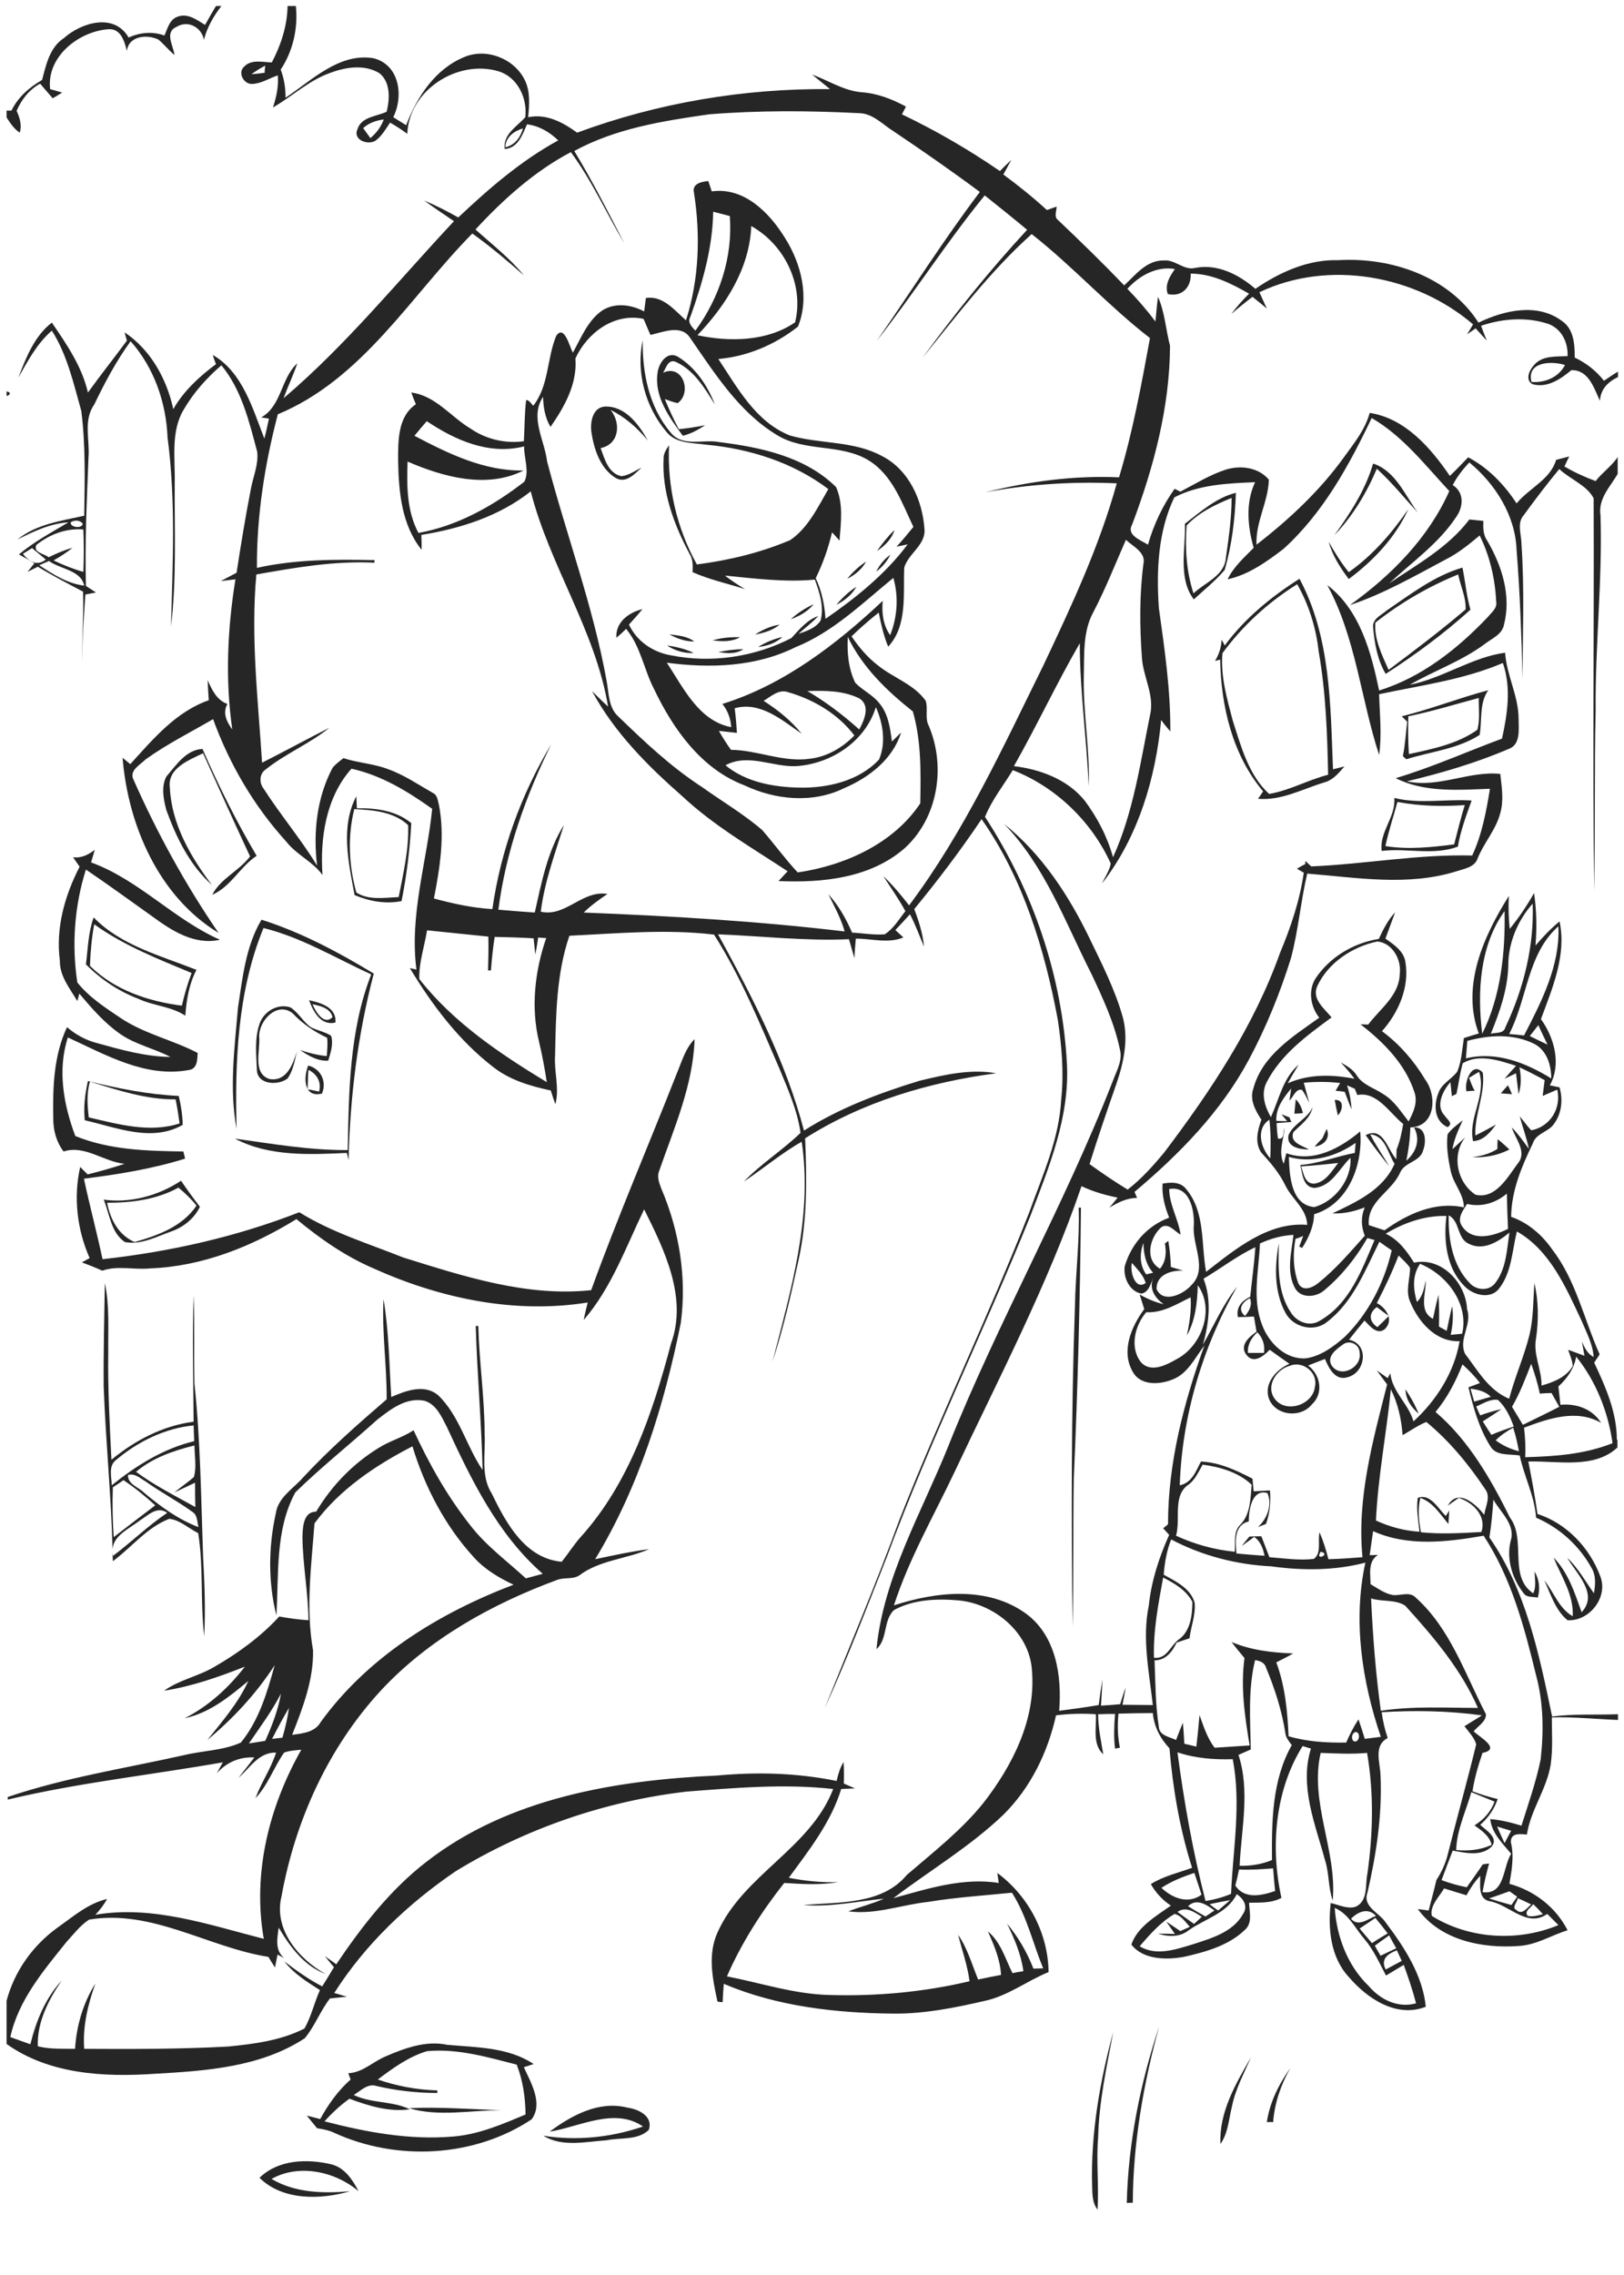
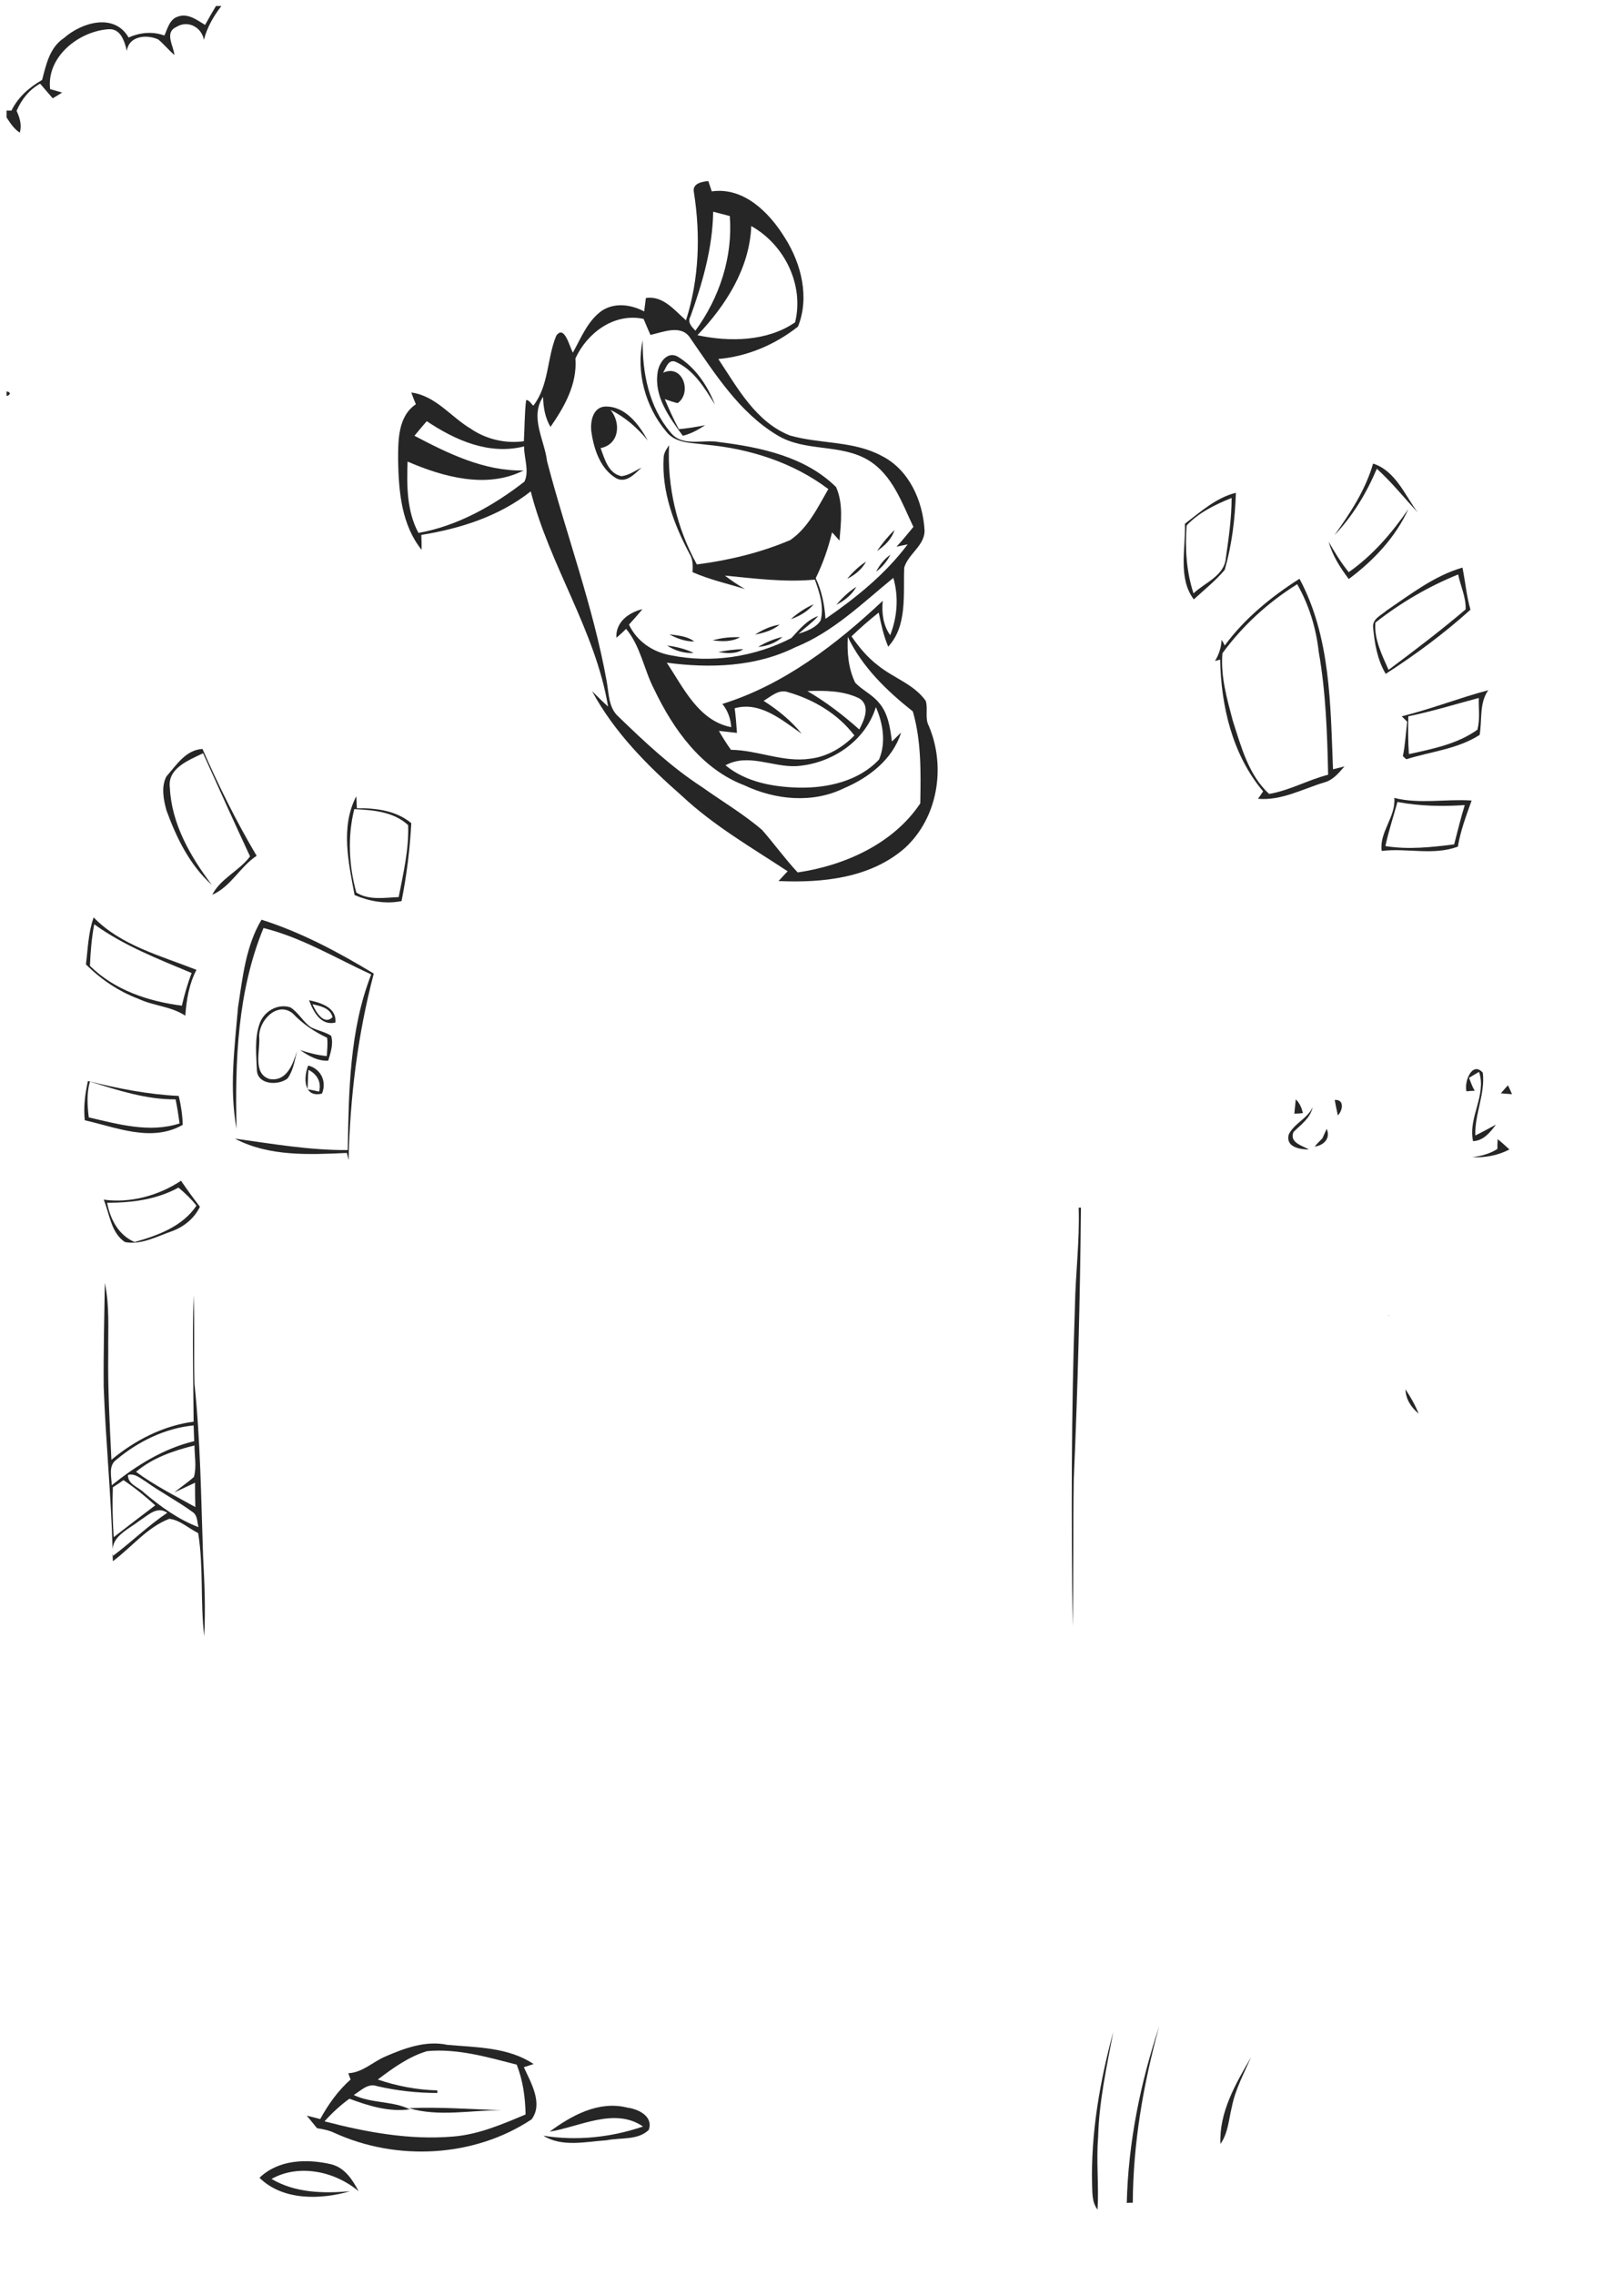
<svg xmlns="http://www.w3.org/2000/svg" version="1.2" baseProfile="tiny" id="Layer_1" x="0px" y="0px" viewBox="0 0 567 794" overflow="scroll" xml:space="preserve">
  <path fill="none" d="M533.5,668.7c1.8,0.4,3.5-0.3,5.3-0.6c-1.1-1.2-2.3-2.3-3.4-3.5C534.5,665.9,532,667,533.5,668.7z" />
  <path fill="none" d="M520.7,643.9c-0.8-3.2-3.5-5-6-6.8c3.2-2,5.8-4.7,7-8.3c-2.7-1.1-5.4-2.2-8.1-3.3c-1.8,6.7-5.1,13.2-5.3,20.2  C512.6,646,516.8,645.7,520.7,643.9z" />
  <path fill="none" d="M529.4,666.6c2,2,3.7-0.7,5.2-1.9c-1.5-0.8-3.1-1.5-4.6-2.3C530,663.7,527.6,665.9,529.4,666.6z" />
  <path fill="none" d="M520.2,663.6c-4.3-0.8-3.3-5.8-3.4-8.9c-1.9,2-3.5,4.3-4.8,6.8c-2.6-0.8-5.2-1.6-7.8-2.4  c-1.6,3-5.1,6.2-4.3,9.6c13,8.1,30.1,9.1,44.2,3.2c-1.3-1.3-2.7-2.6-4-3.9C533.2,673.1,527,664.8,520.2,663.6z" />
  <path fill="none" d="M479.4,534.2c-0.4,2.8-0.8,5.6-1.2,8.4c1,0,1.9-0.1,2.9-0.1c-3.6,2.2-2.6,6.6-2.6,10.2c2.5,1.5,4.9,3.3,7.8,3.8  c2.7,0.3,6-1.4,8.1,1c12,10.8,17.1,26.7,24.4,40.6c0.1,2.7-2.8,4.1-4.3,6c2.3,2.1,9.7,6.2,3.1,7.5c-1.5,4.4-2.8,8.8-3.5,13.4  c2.8,1.1,5.8,2.1,8.8,2.7c-1.2,3.5-3.2,6.6-6.1,9c2,1.9,6.6,4.6,3.9,7.7c-3.7,3.3-9.1,2.1-13.5,1.3c-1.3,3.4-2.7,6.9-3.9,10.3  c2.8,1.1,5.8,1.9,8.8,2.5c1.9-2.7,3.8-5.3,5.6-8c0.6-0.1,1.7-0.2,2.2-0.3c-0.8,3.3-1.7,6.7-2.3,10c7.9,1.1,7-8.6,10-13.4  c-3-3.6-6.8-7.2-7.3-12.1c3.7,0.3,7.4,1.2,10.9,2.3c2.5-7.6,5.1-15.2,6.7-23.1c1.1-9.8,1-19.9-1.6-29.4  c-4.1-16.9-8.7-34.1-18.3-48.9C505.3,538,491.6,539.7,479.4,534.2z" />
  <path fill="none" d="M429.4,663.2c-2.4,0.4-4.8,0.9-7.2,1.4c0.7,0.6,2.2,1.7,3,2.2C426.7,665.6,428.1,664.4,429.4,663.2z" />
  <path fill="none" d="M527.7,664.9c0.7-1,1.4-2,2-2.9c-0.9-0.6-1.8-1.3-2.7-1.9c-2.4,0.9-4.8,1.7-7.2,2.5  C522.4,663.4,525,664.2,527.7,664.9z" />
  <path fill="none" d="M489.5,500.8c-0.5-5.5-1.6-11-4.1-16c-1.5,15.3-4.4,30.4-5.2,45.8c4.8,2.2,10,3.5,15.2,3.9  c-0.4-3.9-1.3-7.8-0.6-11.8c4.4-1.7,7.1,3.8,9.8,6.3c0.3-0.5,0.9-1.4,1.2-1.9c-0.1,1.5-0.2,3.1-0.3,4.7c-2.9-3.4-5.4-7.6-9.8-9.1  c-1,3.9-0.4,8,0.2,12c7,0.7,14.1,0.3,21.1-0.1c1.9-5.6-3-10.3-7.9-11.9c-1.3,0.9-2.5,1.8-3.8,2.7c3.5-6.3,9.7-0.5,12.7,3.2  c0.4-2.9,2.4-6.3,0.3-9c-5.7-8.7-12.6-16.9-20.7-23.4C494.8,497.4,492.3,499.3,489.5,500.8z" />
  <path fill="none" d="M432.6,652.5c-0.4,1.9-0.9,3.7-1.3,5.6c3.3,4.9,9.2,3.5,13.9,2c-0.2-2.7-0.5-5.3-0.7-7.9  C440.6,652.5,436.6,652.7,432.6,652.5z" />
  <path fill="none" d="M431.8,661.2c-3.4,6.8-11.2,8.6-16.9,12.7c-3.1,2.4-7.1,2.2-10.6,1.1c2,0,3.9,0,5.9,0.1c-1-1.4-2-2.8-3-4.3  c1.6,1.1,3.3,2.2,4.9,3.3c1.1-0.5,2.2-1,3.3-1.5c-1.5-1.7-2.9-3.9-5.3-4.5c-4.8,2.8-8.6,7.1-12.2,11.3c5.8,3.4,12.7,1,18.6-0.7  c6.5-2.1,14.1-4.2,17.5-10.6C435.8,665.4,434.2,662.7,431.8,661.2z" />
  <path fill="none" d="M419.5,661.3c-0.9-2.5-1.7-5-2.5-7.6c-4,1.3-8,2.9-11.5,5.2C409.3,662.5,414.8,664.7,419.5,661.3z" />
  <path fill="none" d="M473.3,604.5c-1.3,0.4-1.7,2.3-0.7,3.2C474.5,608.6,475.3,604.6,473.3,604.5z" />
  <path fill="none" d="M442,582c-0.5-1.8-2.2-2.3-3.8-2.6c-2.5,10.3-1.8,20.8-1.5,31.2c-1.4,0.6-2.9,1.3-4.3,1.9  c4.1,12.6,1,25.8,0.4,38.7c3.9,0.1,7.8-0.5,11.3-2c-0.1-13.6,0-27.9,6.9-40.1c-0.9-1.3-2-2.4-2.2-4C447.6,597.2,445.1,589.4,442,582  z" />
-   <path fill="none" d="M478.7,558c0.6,13.1,1.6,26.2,3.4,39.2c11.2-1.7,22.6-1,33.9-0.9c-5.9-13.5-15.6-24.9-25.4-35.7  C487.2,558.3,482.5,559.1,478.7,558z" />
  <path fill="none" d="M525.3,643.3c0.8-1.4,1.6-2.9,2.3-4.3c-1.6-0.5-3.3-1-4.9-1.5C523.5,639.4,524.4,641.3,525.3,643.3z" />
  <path fill="none" d="M453.5,371.6c-1.3,2.2-2.5,4.3-3.8,6.5c7.4-3.3,15.5-3.1,23.3-1.6c-1.4-2-3.1-3.9-4.8-5.7  c2,1.2,4.2,2.3,5.5,4.4c2.1,3.5,6.2,4.5,9.4,6.7c3.8,2.3,6.1,6.1,8.8,9.5c1.7-3.1,3.3-6.7,2-10.3c-3.2-9.8-10.8-17.4-18.8-23.6  c0.9,0,1.8,0.1,2.7,0.1c4.1-5.5,10.8-10.1,11-17.6c0.7-5-2.5-10.9-7.8-11.4c-8.7,1.9-17.2,7.4-21,15.6c-2,4.5,2.5,7.8,5,10.9  c-8.7,6.4-17.9,13-22.8,22.9c-1.9,4-0.4,8.4,1.8,11.9C446.8,383.7,448.1,376.3,453.5,371.6z" />
  <path fill="none" d="M495.8,441.1c-2.8,4-2.4,8.9-1.1,13.3c2.1-1.9,2.5-4.8,3.1-7.5c0.1,4.5-2.6,10.7,2.5,13.4  c0.6-2.8,1.2-5.6,1.9-8.4c0.3,3.7,0.2,7.4,0.2,11.1c0.7,0.4,2,1.1,2.7,1.5c0.6-2.9,1.3-5.7,1.9-8.6c0.5,3.3,0.2,6.8-0.5,10  c1.3-0.1,2.7-0.3,4-0.4C513,455.1,505.2,444.8,495.8,441.1z" />
  <path fill="none" d="M493.5,440.8c9.5-2.1,18,7,18.5,16.2c1.9,5.3-3.1,10.5-0.7,15.6c4.4,5.9,8.2,12.7,15.4,15.7  c2-7.5,5.1-14.7,7.1-22.3c1.4-5.9,1.3-12.1,1.7-18.1c1.5,6.3,1.5,12.9,0.6,19.3c-1.1,5.6,2,10.9,1.9,16.5c4.1-1.2,8.6-2.9,10.9-6.8  c-0.1-2-1-3.8-1.6-5.7c1.9,0.7,3.8,1.4,5.7,2.1c-0.3-1.7-0.5-3.4-0.9-5c0.9,2.1,1.9,4.3,4.1,5.4c-0.3-4.5-2.4-8.5-4.2-12.6  c-5.4-11.6-11-24.6-22.6-31.2c-1.7,6.8-1.8,14.6-6.5,20.3c-3.2,3.5-9,1.8-11.9-1.3c-6.3-6.3-7.2-15.9-6.2-24.4  c-7.6-0.2-14.9,2.4-21.3,6.3C488.1,432.8,491,436.8,493.5,440.8z" />
  <path fill="none" d="M411.1,667.4c1.9,1.4,3.8,2.8,5.8,4.2c0.9-0.8,1.8-1.7,2.7-2.5C417,667.4,414.1,665.2,411.1,667.4z" />
  <path fill="none" d="M471.5,404c-3.9,3.7-6.5,9.9-12.5,10.5c-4.1,0-4.3-5-5-8c6.5-0.4,12.6-3,19-4.2c0.1-1.2,0.2-2.4,0.3-3.5  c-6.8,4.7-15.2,7.2-23.3,4.9c0.2,6.3,0.7,16.8,9,17.4C466.1,419.2,472,411.6,471.5,404z" />
  <path fill="none" d="M521.9,447.9c4-5,4.2-11.7,5.1-17.8c-3.9,3.2-9.1,6.5-14.2,3.9c-4.2-1.9-3-7.9-7-9.9  c-0.2,8.3,1.3,17.5,7.4,23.6C515.4,450.2,519.7,450.6,521.9,447.9z" />
  <path fill="none" d="M459,413.1c3.9-0.6,6-4.4,8.2-7.2c-4.3,0.5-8.6,0.9-12.9,1.2C455.1,409.5,455.6,413.5,459,413.1z" />
  <path fill="none" d="M443.5,404.3c0.1-4.5,0.1-9-0.3-13.5C438.4,394,440.2,400.7,443.5,404.3z" />
  <path fill="none" d="M522.2,502.7c2.5,1.7,5.2,3,8.1,3.8c-0.5-2.8-1.2-5.5-2-8.2C526,499.6,524,501,522.2,502.7z" />
  <path fill="none" d="M522.9,488.6c-2.7-0.4-5.1,1.3-7.6,2.3c0.5,1,1,2.1,1.4,3.1c2.4-0.8,4.9-1.6,7.4-2.2c-2.1,1.5-4.3,2.9-6.5,4.3  c1,1.6,2,3.1,3,4.7c2.5-1.1,5.1-2,7.7-2.9C527.1,494.5,525.6,491,522.9,488.6z" />
  <path fill="none" d="M526.5,428.9c-0.2-4.1-0.3-8.2-0.4-12.3c-4,3.2-8.9,4.8-13.9,3.6c-1.5,2.4-3.8,5.4-1.5,8.1  C514.4,433.5,521.8,431.3,526.5,428.9z" />
  <path fill="none" d="M513.4,484.7c0.4,1.5,0.8,3,1.3,4.5c1.9-0.6,3.9-1.1,5.8-1.7C518.6,485.5,516,484.9,513.4,484.7z" />
  <path fill="none" d="M541.8,486.2c-1.4,0.1-2.7,0.1-4.1,0.2c-0.8-3.5-1.8-7-3-10.4c-2.1,5.1-4,10.2-6.7,15c1.3,2.1,2.5,4.2,3.8,6.3  c4.2-2.1,8.5-4.1,12.7-6.3C543.5,489.4,542.6,487.8,541.8,486.2z" />
  <path fill="none" d="M544.2,483.9c0.2,2.1,0.5,4.3,0.7,6.4c5.6-0.6,11.1,1.4,14.2,6.3c-8.6-4.9-18.4-1.5-26.9,1.7  c0.4,3.4,0.6,6.9,0.4,10.3c10.3-0.4,20.8-1.1,30.5-4.9c-1.6-10.8-5.8-21.7-12.7-30.2C549.6,477.7,547.3,481.2,544.2,483.9z" />
  <path fill="none" d="M129.3,48.2c2.1-1.7,3.7-3.9,4.7-6.4c-2.7,0.3-5.2,1.2-7.2,3C127.6,45.9,128.4,47.1,129.3,48.2z" />
  <path fill="none" d="M558.3,139.8c-2.1-4.5-4-10.8-10-10.7c-3.7,3.1-8.4,6.3-13.5,4.9c-2.7-1.5-1.1-5,0.5-6.7  c2.9-3.4,7.7-2.9,11.7-3.1c0.2-4.6-1.9-9.2-6.3-11.1c-7.6-2.7-16.3-2.1-23.9,0.5c0.7,1.7,1.4,3.5,2,5.2c-1.3-1.4-2.6-2.9-3.9-4.3  c-1,0.7-2,1.4-3,2.1c0.7-1.2,1.4-2.3,2.1-3.5C494,96,463.6,90.5,439.5,102c0.8,1.9,1.7,3.8,2.6,5.7c-1.7-1.4-3.4-2.7-5-4.1  c-2.5,1.9-5,3.9-7.4,6c1.9-2.5,4-4.8,6.2-7.1c-6.3-3.5-13-7-20.4-7c0.3,4.8-3.2,8.3-8,7.1c-1.1-3.3,0.8-6.1,2.5-8.7  c-6.4-1.2-12.4,2.3-16.6,6.9c3.5,3.6,6.8,7.4,9.8,11.4c0.2-2.9,0.4-5.8,0.9-8.6c2.4,5.5,2.7,11.5,4.2,17.1  c0,21.4-5.7,42.4-13.2,62.3c-2.2,3.8,3,5.5,5.5,7.1c2-7,5.1-13.6,9.3-19.5c0.7,0.3,1.3,0.7,2,1c5.2-2.7,10.3-5.9,15.9-7.7  c5.1-1.6,11.4-0.9,15,3.5c-0.2,7.8-4.7,14.8-4.3,22.7c11.5-8.9,22.3-19,30.8-30.9c3.4-4.7,7.3-9.3,8.7-15.1  c12.4,1.9,21.2,12.2,28,22c2.2-2.1,4.3-4.3,6.4-6.5c7,3.7,12.6,9.6,16.9,16.1c4.3-5.3,11.9-8.3,13.8-15.2c1.5-0.4,3.1-0.8,4.6-1.2  c-0.6,1.2-1.2,2.4-1.7,3.5c3.5,2,7.1,3.7,10.9,5.1c2.2-2.9,5.8-5.3,7.7-8.4v-28C561.3,133.2,558.5,135.8,558.3,139.8z" />
  <path fill="none" d="M92.4,25.4c0-0.6,0.1-1.9,0.2-2.6c-1.6,1-3.2,2-4.8,3C89.3,25.8,90.9,25.6,92.4,25.4z" />
  <path fill="none" d="M16.9,194.5c2.7-1.3,5.4-2.5,8.3-3.3c-2,1.7-4.3,3-6.6,4.4c3.4,1.5,6.9,2.9,10.4,4c0.2-4.9,0.2-9.9,0-14.8  c-6-0.5-11.8,1.8-16.4,5.4C11.5,192.9,15.4,193.2,16.9,194.5z" />
  <path fill="none" d="M176.4,51.4c3.3-0.8,5.3-3.4,6.2-6.6C179.4,45.9,176.6,47.9,176.4,51.4z" />
  <path fill="none" d="M28.9,182.9c-0.8-1.4-3-1.5-4.2-0.6C24.4,184.1,28.5,184.6,28.9,182.9z" />
  <path fill="none" d="M149.1,716c-6.4,1.9-11.9,5.9-17.2,9.9c6.7,2.3,13.7,3.6,20.8,3.8c0,0.2,0,0.6,0,0.9c-7.1,0-14.1-0.8-21.1-2.4  c-3.1-1.1-5.6,1.7-8.1,3.1c6.2,3,13.5,2,19.6,5c-7.2,0.9-14.4-1.2-21.1-3.7c-3.1,2.4-6.1,5-8.7,7.9c14.6,3.7,29.8,6.6,44.9,5.3  c8.9-0.7,17.1-4.2,25.3-7.7c-0.2-5.9-0.9-11.8-3.1-17.3C170.2,718,159.7,715,149.1,716z M142.8,735.8c10.8-0.5,21.5,0.4,32.3,0.7  C164.4,736.5,153.2,738.9,142.8,735.8z" />
  <path fill="none" d="M424,666.9c-2.7-2-6.2-4.4-9.2-1.5c2,1.2,4,2.4,6,3.7C421.9,668.3,423,667.6,424,666.9z" />
  <path fill="none" d="M460.5,447.5c6-4.8,11-10.7,16.1-16.4c-1.3-3.2-1.4-6.7,0-9.9c-3.6,1.4-7.4,2.3-11.3,2.1  c8.5-3.9,17.7-8.1,21.7-17.3c-2.4-3.7-3.3-9.8-8.5-10.3c1.8,3.9,4.5,7.4,6.6,11.2c-2.8-3.6-5.5-7.2-8.2-10.9c6.1-3.1,7.6,5,10.7,8.4  c0-1.1,0.1-2.3,0.1-3.4c1.2-2.8,1.8-5.8,2.3-8.9c-4.8-3.8-9.2-11.5-16-10.1c-0.3-0.8-0.6-1.5-0.9-2.2c-0.9-0.4-1.8-0.8-2.7-1.2  c0.9,2.7,1.5,5.5,1.6,8.4c-0.9-2-1.6-4.1-2.4-6.1c-1.1-0.1-2.2-0.3-3.2-0.4c0.5-0.9,1.1-1.8,1.6-2.7c-4.2-0.5-8.5-0.5-12.7-0.1  c0.6,2.3,1.2,4.7,1.9,7c-0.8-1.5-1.5-3.1-2.5-4.5c-2.3-0.6-3,2.5-4.4,3.7c0.2-1.4,0.4-2.8,0.6-4.2c-2.7,3.2-5.4,6.8-5.2,11.3  c0.9,0,2.8,0,3.8,0.1c-0.7-0.8-1.3-1.6-2-2.4c0.9,0.4,1.8,0.7,2.8,1.1c0.2,0.4,0.6,1.2,0.7,1.6c-1.8,0.1-3.5,0.3-5.2,0.4  c0.1,1.8,0.3,3.6,0.5,5.4c2.4,0.5,1.7-2.4,2.3-3.8c-0.2,4.3-2.2,8.5-0.3,12.6c0.3-1.2,0.6-2.5,0.9-3.7c9.4,3.5,18.7-1.7,25.8-7.6  c1,11.6-4,25.4-16.1,28.9c-0.1,4.3-1.9,8.3-4.2,11.8c-0.3-0.1-0.8-0.3-1-0.5c0.5-1.2,0.9-2.5,1.4-3.7c-0.7,0.2-2,0.7-2.7,1  c-0.9,5-0.9,10.6,1.1,15.3C454.9,450.7,458.5,449.2,460.5,447.5z M452.4,383.7c1.4,1.3,2.1,3,2.6,4.8c-0.8,0-2.3,0.1-3,0.2  C452.1,387.1,452.3,385.4,452.4,383.7z M457,401.2c-3.1,0-8.1-0.8-7.1-5.1c1.8-3.9,6.7-5.5,8.4-9.7c-0.9,3.9-4.2,6.1-6.8,8.8  C450,398.8,454.6,399.8,457,401.2z M459,400.2c0.9-1,1.8-2,2.7-2.9c0.5-1.1,1-2.2,1.4-3.3C464.5,397.3,462.2,399.8,459,400.2z   M467.1,389.3c-0.5-1.8-0.8-3.6-1.1-5.4C469.5,383.7,468.8,387.6,467.1,389.3z" />
  <path fill="none" d="M11.1,191.3c-0.8,0.5-2.4,1.5-3.2,2c2,2.6,5,4.5,8,2C14.4,194,12.8,192.6,11.1,191.3z" />
  <path fill="none" d="M19.9,672.9c5.4-3.8,10.6-8.4,17.2-9.9c-1.1,2-2.5,3.8-4.1,5.5c20-3.3,39.7,3.6,58.8,8.4  c-4-22.8,1.9-46.1,13.1-66c-2,0.3-4.1,0.4-6,1c-3.6,5.1-5.6,11.4-10,15.9c2-5.5,5.4-10.3,7.2-15.9c-6.1-0.2-9.1,5.3-13.1,8.8  c1.8-2.4,3.7-4.7,5.5-7.1c-5.1-0.2-9.7,1.7-13.1,5.5c0.7-1.3,1.4-2.5,2.1-3.8c-25,4.4-50.3,7.2-75.1,13v69.7  C5,688.1,11.4,679,19.9,672.9z" />
  <path fill="none" d="M532.2,361.4c6.1-11.9,12.5-24.4,12-38.1c-11,9.6-10.8,25.4-17.1,37.6C528.7,361,530.4,361.2,532.2,361.4z" />
  <path fill="none" d="M534,361.6c2.1,1,4.1,2,6.2,3c-1-2.3-2.1-4.6-3.2-6.8C536,359.1,535,360.3,534,361.6z" />
  <path fill="none" d="M525.6,358.6c6.3-13.4,10.2-28.3,9.5-43.1c-5.3,5.9-8.5,13.7-8.5,21.6c-0.2,8.3-3,16.2-6.1,23.8  C522.3,360.4,525,360.9,525.6,358.6z" />
  <path fill="none" d="M471.7,669.8c2.5,3,5.9,0,8.7-1C477.7,665.7,474.1,667.2,471.7,669.8z" />
  <path fill="none" d="M429.8,660.9c0.6-15.7,3.6-31.4,0.6-47c-6.5,0.3-13.1-0.2-19.3-2.4c2.4,17.4,5.4,34.8,9.9,51.9  C424,662.9,427,662.1,429.8,660.9z" />
  <path fill="none" d="M535.8,364.3c-7.3-3.7-15.8-3.1-23.5-1.1c-0.2,2-0.4,4.1-0.5,6.1c10.5-2.6,20.9,1.5,29.8,6.9  C541.6,371.7,540.1,366.6,535.8,364.3z" />
  <path fill="none" d="M17,195.8c-1.1,0.5-2.3,1-3.4,1.5c4.8,3.1,9.9,6.4,15.7,7.1C28.2,199,21,198.7,17,195.8z" />
  <path fill="none" d="M525.3,318c-8.7,12.2-9.5,28.4-7.8,42.8C524,347.7,525.5,332.4,525.3,318z" />
  <path fill="none" d="M98.6,606.5c1-3.4,1.8-6.9,2.4-10.4c-2.1,3.5-4.1,7.1-5.9,10.8C96.2,606.8,97.4,606.7,98.6,606.5z" />
  <path fill="none" d="M86.9,608.5c1.9-0.3,3.8-0.6,5.6-0.9c2.4-5.3,4.5-10.7,5.5-16.5C94.9,597.2,90.7,602.8,86.9,608.5z" />
  <path fill="none" d="M111.9,600.9c16.6-22.8,41.4-38,67.3-47.9c-5-2.4-10-5.3-13.8-9.5c-10.1-11-17.2-24.5-21.5-38.8  c-12.9,6.7-25.4,15.1-34.2,26.9c-1.1,14.7-3.1,29.7-0.5,44.3c0.2,10.3-3.5,20.1-7.3,29.5C105.7,605,110,604.6,111.9,600.9z" />
  <path fill="none" d="M483.8,687.4c1.9-1,3.7-2,5.6-3c-0.6-1.2-1.1-2.5-1.7-3.7C484.6,681.9,481.9,683.8,483.8,687.4z" />
  <path fill="none" d="M482,682.6c1.8-0.9,3.7-1.7,5.5-2.6c-0.9-1.5-1.7-3-2.5-4.5c-1.7,1.2-3.3,2.4-5,3.6  C480.6,680.3,481.3,681.4,482,682.6z" />
  <path fill="none" d="M474.7,673.1c1.4,1.7,2.8,3.4,4.3,5.1c1.8-1.1,3.7-2.3,5.5-3.4c-1.4-1.8-2.8-3.6-4.2-5.4  C478.4,670.7,476.5,671.9,474.7,673.1z" />
  <path fill="none" d="M476.3,676.8c-3.3-3.8-5.5-8.8-10.4-10.9c0.7,10.1,4.5,20.2,11.9,27.3c4,4.8,10.2,7.8,16.5,6  c-1.2-4.6-2.7-9-4.4-13.4c-2.1,1.2-4.1,2.4-6.2,3.7C481.5,685.1,479.5,680.5,476.3,676.8z" />
  <path fill="none" d="M39.4,519c-0.2,5.8-0.1,11.6,0.3,17.4c4.8-3.7,9.7-7.5,14.5-11.2c-3.5-3.2-7.2-6.1-11.1-8.8  C41.9,517.4,40.7,518.2,39.4,519z" />
  <path fill="none" d="M58.4,528c-3.5-2.5-6.7,0.9-9.6,2.7c-3.6,2.8-9.2,5.2-9.5,10c0,0.4,0,0.8,0,1.2c0,0.4,0.1,0.7,0.2,1.1  C46,538.2,51.7,532.5,58.4,528z" />
  <path fill="none" d="M255.1,261.9c9.4,0.1,18.3,4.5,27.7,3.1c5.9-0.7,11.3-3.9,15.4-8.1c-5.6-7.6-14.1-12.6-23.1-15.1  c-3.2-1.3-6,1.4-8.6,3c4.9,3.2,9.6,6.9,13.3,11.5c-6.8-4.7-14.4-11.3-23.4-8.9c0.4,2.9,0.6,5.8,0.7,8.7c-2.1-0.2-4.2-0.5-6.3-0.7  C252.2,257.5,253.6,259.7,255.1,261.9z" />
  <path fill="none" d="M67.2,527.7c-5.2-3.9-11-6.9-16.3-10.6c-1.9-1.2-3.8-3.1-6.2-2.3c-0.2,3.2,3.6,4.2,5.5,6.1  c5.8,5,12,9.4,19.1,12.2C68.8,531.3,69,528.8,67.2,527.7z" />
  <path fill="none" d="M67.7,503.1c0-1.8-0.1-3.7-0.2-5.5c-10,1-19.4,5.6-27,12c-2.8,2.1-1.6,6-1.7,9  C47.5,511.6,56.9,505.7,67.7,503.1z" />
  <path fill="none" d="M68.1,526c-0.1-2.8-0.1-5.7-0.1-8.5c-2.4,1.1-4.8,2.3-7.2,3.4c2.2-1.9,4.7-3.4,6.8-5.4c1-3.6,0.3-7.4,0.2-11  c-7.3,1.8-14.6,4.3-20.4,9.2C53.9,518.5,61.1,522,68.1,526z" />
  <path fill="none" d="M306.9,265.1c2.5-5.8,1.5-12.6-1.1-18.3c-3.7,12.1-15.6,19.8-27.8,20.6c-8.2,0.3-16.8-4.6-24.7-0.4  c7.1,5.9,16.7,7.6,25.7,7.8C289,275,299.9,272.6,306.9,265.1z" />
  <path fill="none" d="M300.1,243.8c-5.6-2.8-12.1-2.8-18.2-2.6c6.5,3.8,12.4,8.4,18.1,13.4C301.7,251.4,304,246.4,300.1,243.8z" />
  <path fill="none" d="M63.5,351c0.9-3.9,2-7.7,3.4-11.4c-11.7-4.9-23.6-9.5-34-17c-0.9,4.8-1.3,9.7-1.5,14.5  C40,345.6,51.8,349.5,63.5,351z" />
  <path fill="none" d="M277.6,112.5c3.2-13.1-3.7-27.2-15.3-33.6c-0.6,14.8-8.9,27.6-18.8,38.1C254.7,119.4,267.9,119.2,277.6,112.5z" />
  <path fill="none" d="M254.8,75.4c-1.9-0.5-3.9-1-5.8-1.5c-0.2,12.6-3.7,24.7-7.9,36.5c-1.2,2,0.3,3.6,1.7,5  C251.1,103.9,255.8,89.7,254.8,75.4z" />
  <path fill="none" d="M189.4,138.9c-4.7,7.3,0.5,15,1.4,22.5c6.7,25.6,16.1,50.5,20.8,76.7c0.8,4.2,0.6,9.1,4,12.3  c9.2,8.9,18.5,17.8,29.3,24.7c7,4.9,14.5,9.4,21,15c4.3,4.8,8.1,10.1,12.4,14.8c16.4-2.4,33.3-10,42.8-24.1  c0.2-10.7,0.4-21.8-2.6-32.1c-9.1-7.2-17.6-15.5-22.7-26c-0.3,5.4,0.1,11.1,2.6,16c2.5,2.6,5.9,4.1,8.2,6.9  c3.3,3.7,3.9,8.9,4.6,13.6c1.1-1.1,2.1-2.1,3.2-3.1c-2.9,9.4-11.2,15.8-19.9,19.4c-11,5.3-24,4.1-34.8-1  c-15-5.7-24.8-19.5-31.5-33.5c-3.6-6.9-4.7-15-9.8-21.1c-1.1,1-2.3,2.1-3.4,3.1c-0.3-5.5,4.3-8.8,9.1-10c-1.5,1.8-3.1,3.6-4.7,5.4  c2.7,5.8,8.3,9.5,14.5,10.7c14.2,2.9,29.4,0.6,42.2-6c2.8-3,5.4-6.3,9.4-7.7c-2.1,2.3-4.6,4.1-6.9,6.2c2.8-1,6-2,7.7-4.6  c1.3-4.8-0.4-9.8-2-14.3c-10.5,1-20.9-0.5-31.4-1.4c2.2,1.7,4.6,3.3,7,4.7c-6.1-1.9-12.4-3.3-18.3-5.9c0.1-2.2,0.2-4.4-1-6.3  c-5.5-10.3-9.8-21.7-9.1-33.6c0-1.7,1-3.1,1.9-4.4c-0.7,14.4,2.7,29,9.7,41.6c11.1-1.4,22.3-4.1,32.6-8.5  c6.2-4.3,9.6-11.5,13.3-17.8c-12.3-9.3-27.5-14.1-42.7-15.5c-4.8-0.7-10.7-0.3-14-4.7c-7.2-8.7-10.5-20.8-8.1-31.8  c-0.2,11.3,2.3,23.4,9.7,32.2c4.1,5.3,11.4,2.3,17,3.4c14.4,1.8,30.1,5.1,40.8,15.7c2.7,5.8,1.7,12.5,1.2,18.7  c-0.9-1-1.7-1.9-2.6-2.9c-1.3,5.5-3.2,10.9-5.7,16c2.1,4.4,3.1,9.3,3.4,14.2c10.6-7.4,20.9-15.7,28.7-26c-1.3,0.3-2.6,0.5-3.9,0.8  c2.1-2.2,4-4.6,5.9-6.9c-3.9-8.4-7.2-18.1-15.6-23.2c-9.8-6-22.4-2.8-32.1-8.9c-13.2-8-21.5-21.5-30.2-33.8  c-3.1-4.9-9.4-2.1-13.9-1.1c-0.8-1.9-1.6-3.8-2.4-5.6c-10.3-2.2-19.7,4.9-23.8,13.8c0.7,9.1-3.9,17.1-8.9,24.4  C190.1,146.2,189.5,142.5,189.4,138.9z M284.1,210.9c-2.1,2.5-5,4.2-8,5.2C278.4,213.9,281.1,212.1,284.1,210.9z M264.8,225.8  c2.6-1.6,5.5-2.8,8.5-3.5C270.9,224.4,267.9,225.5,264.8,225.8z M272.2,218c-2.5,2-5.6,3-8.6,3.5C266.2,219.8,269.1,218.5,272.2,218  z M250.8,227.6c2.9-0.6,5.8-1,8.7-1C256.9,228.4,253.7,228,250.8,227.6z M258.4,222.4c-2.9,1.7-6.4,1.5-9.6,1.1  C251.9,222.6,255.1,222.3,258.4,222.4z M242.4,224c-3.1,0-6-1-8.7-2.5C236.7,221.8,239.9,222,242.4,224z M242.2,227.9  c-3.3,0.2-6.5-0.8-9.3-2.6C236.1,225.7,239.3,226.5,242.2,227.9z M312.3,185c-1,3.2-3.4,5.5-6.1,7.3C308,189.7,310,187.2,312.3,185z   M310.9,193.6c-1.2,2.3-2.9,4.4-5,5.9C307.1,197.1,308.7,195.1,310.9,193.6z M302.4,196c-1.5,2.7-3.9,4.6-6.6,6  C297.7,199.7,299.9,197.7,302.4,196z M299,204.8c-1.7,2.8-4.2,4.8-7,6.3C294,208.7,296.4,206.5,299,204.8z M229.6,130  c0.4-3.2,3.2-7.5,6.9-5.6c6.2,3.8,10.5,10.2,13.1,16.8c-3.6-5.8-7.3-12.2-13.9-15c-2.4-0.8-3.1,2.4-4.2,3.9c6.9-3.2,10.1,7,5.1,10.6  c-1.6-0.3-3-0.9-4.5-1.4c1.5,3.6,3.1,7.1,4.9,10.5c3.1-0.2,6.1-0.8,9.2-1.4c-2.4,1.6-5,2.9-7.8,3.7  C233.7,145.7,228.4,138.4,229.6,130z M211.1,142c7.2-0.3,12,6.2,15.1,11.9c-3.6-4.4-7.9-8.2-13-10.7c3.7,4.6,3,12-3.5,13.3  c1.4,3.8,2.8,8.9,7.3,9.8c2.6-0.3,4.7-1.9,7-3c-2.3,2.2-5.3,5.6-8.9,3.7c-5.5-3.2-7.7-9.9-8.6-15.9C206,147.5,206.8,142.4,211.1,142  z" />
  <path fill="none" d="M165.9,80.1c5.8,5.2,12,10,16.9,16c-5.8-5.1-11.7-10.1-18-14.6c-21.6,21.9-38.4,50.8-67.9,63.1  c-4.6,17.4-7.4,35.5-7.3,53.6c13.5-2.9,27.3-3,41.1-2.7c0,0.2-0.1,0.7-0.1,0.9c-13.9-0.7-27.6,1.7-41.2,4.1  c-2.1,21.9,0.6,43.9,2,65.7c7.9-4,15.6-8.2,23.5-12.2c-6.9,5.6-15.3,9-22.3,14.6c-2.2,1.5-2.3,4.6-0.7,6.6  c5.9,9.2,13,17.6,18.7,26.9c-1.3-11.6,0-23.7,5.4-34.1c1.1-1.3,2.5-2.3,3.8-3.4c5.1,1.8,10.7,1.9,15.7,3.9c5.6,2,10.5,5.4,15.6,8.3  c1.5,0.7,1.6,2.5,2,3.9c2.2,10.9,0.4,22.1-1.7,32.9c6.7,1.8,13.5,3.2,20.4,3.7c2.9-20.3,10-40,20.6-57.6  c-9,18.2-15.9,37.6-18.5,57.8c4.2,0.3,8.4,0.6,12.7,1c2.3-10.5,4.4-21.3,10.2-30.6c-3.2,10-6.8,19.9-8.1,30.3  c8.7,2,14.4-7.6,23.3-6.2c-3,1.9-5.9,3.9-8.3,6.5c30.4,1.1,60.8,2.9,91.1,6.6c-1.2-4.6-3.6-8.8-5.7-13c3.6,3.9,6.2,8.5,8.3,13.4  c3.8,0.3,7.6,0.9,11.4,0.6c3.1-2,5-5.3,7.2-8.1c-2.3-4.2-5.1-8.2-7.7-12.2c3.3,3.1,6.2,6.7,9,10.2c19.2-25.7,32.7-55,46.8-83.6  c9.8-20.7,19.5-41.6,25.7-63.7c-15.3-0.6-30.7,0.3-45.8,3.1c15.2-3.7,30.9-5.9,46.6-5.2c4.9-15.9,7.9-32.2,10.8-48.6  c-14.5-11.2-26.9-25-41.3-36.4c-14.4,12.9-26.1,28.3-38.2,43.3c11.3-15.6,23.5-30.6,36.6-44.8c-4.9-4-9.8-8-14.8-12  c-13.3,16.4-24.7,34.2-37.7,50.8c12-17.3,23.3-35.2,36-52c-9.8-7.3-19.9-14.3-30-21.1c-3.8-2.4-7.3-6.2-12.1-6.4  c-17.5-0.9-35-1-52.4,0.4c-16.1,2.4-32.7,5-47.1,12.8c6.3,10.5,11.9,21.4,17.4,32.3c-6.4-10.6-11.4-21.9-18.7-31.9  C186.5,59.8,175.6,69.5,165.9,80.1z M210.1,108.3c4.5-3,10.2-2.1,14.7,0.3c0.2-1.6,0.4-3.1,0.6-4.7c6-0.9,10,4.2,14,7.8  c4.6-14.3,5.1-29.7,2.8-44.5c-0.8-3.2,2.6-3.9,5-4.1c0.4,1.2,0.8,2.4,1.2,3.6c11.4-1.5,20.2,7.5,25.6,16.3c5.8,9,8.6,20.7,4.5,30.9  c-7.9,6.4-17.6,10.4-27.8,11.3c6.7,10.2,13.1,22,25,26.7c10.5,3.1,22.1,1.8,32,7.1c9.6,4.9,14.4,15.7,15,26c0.1,5.4-5.7,8.3-7.1,13  c-0.4,9.2,1.2,20.2-5.6,27.6c-1.6-3.8-2.5-7.9-3.3-11.9c-3.3,2.6-6.4,5.4-9.5,8.3c2.6,3.8,5.6,7.4,9.3,10.2  c5.4,4.3,12.5,6.5,16.6,12.3c1,2.8-0.4,6,1.1,8.8c5.9,14.2,3.2,32.1-8.4,42.6c-12,10.5-28.8,12.2-44.1,11.5c1-1.1,2.1-2.3,3.2-3.4  c-12.6-8.3-25.9-15.9-36.9-26.3c-12.1-10.6-23.7-22.3-31.4-36.6c1.8,1.9,3.7,3.7,5.6,5.4c-4.5-26.5-20.5-49.2-27-75.1  c-11,8.6-24.5,13-38.2,15.2c0.1,1.7,0.1,3.5,0.1,5.2c-7-8.7-8-20.3-8.2-31c0-6.9-0.2-15.5,6.2-19.8c-0.5-1.4-1.1-2.7-1.6-4.1  c8.5,1.1,13.8,8.5,20.7,12.6c5.4,3.7,12.1,5.3,18.6,4.4c0.3-4.8,0.2-9.6,0.8-14.4c1.2,0.2,1.7,1.3,2.5,2c5.5-7.1,4.7-16.4,8-24.4  c2.8-4,4.6,3.6,5.7,5.7C202.9,117.8,205.1,111.7,210.1,108.3z" />
  <path fill="none" d="M116.1,355c-0.8-3.1-4.4-3.8-7-4.5C110.1,352.9,113.1,358.1,116.1,355z" />
  <path fill="none" d="M511.7,212.7c0.2-4.2-1.8-8.1-2.6-12.2c-10.3,4.2-20.1,10-28.9,16.8c-0.5,5.7,2.3,11.3,4.6,16.4  C494,226.9,503,220,511.7,212.7z" />
  <path fill="none" d="M430.4,251.6c2.9,9,5.5,19,12.7,25.6c7.1-1.2,13.6-5,20.6-6.7c-0.3-14.4-0.8-28.8-3.3-43  c-1-8.2-3.4-16.3-7.5-23.5c-10.1,6.3-19.2,14.5-26.1,24.2C426.2,236.1,428.4,244,430.4,251.6z" />
  <path fill="none" d="M428,194.7c1-6.9,2-13.9,2-20.9c-5.7,2.3-11.5,5-15.7,9.6c-0.6,7.9-0.2,16.1,2.4,23.7  C420.7,203.3,427.5,201,428,194.7z" />
  <path fill="none" d="M139.2,313.1c1.7-8.3,3.6-16.6,3.3-25.1c-5-4.6-12.3-5.2-18.8-5.6c-2.4,9.5-1.9,19.7,0.7,29  C128.7,314.2,134.4,313.3,139.2,313.1z" />
  <path fill="none" d="M455.9,474c5.3-0.7,9.8-4.1,13.7-7.5c8.3-8.2,13.8-18.9,16.4-30.2c-1.4-1-2.8-2-4.3-3c-5,9.9-9.2,21-18.3,28  c-4.6,3.7-11.8,1.9-14.5-3.2c-4-7.4-3.8-16.2-2.3-24.3c-0.1,8.2-0.6,17.2,4.2,24.2c2.1,3.3,6.7,5.1,10.2,2.8  c10.3-5.9,14.6-17.7,19-28.1c-0.8-0.3-1.7-0.5-2.5-0.7c-4,6.8-9,13.2-15,18.2c-2.8,2.5-8.1,3-10.2-0.6c-3.2-5.7-1.3-12.5-0.6-18.7  c-4.1,0.2-8,1.3-11.7,3c-0.5,9.4-2.8,19.2,0.8,28.2C443,468.5,448.8,474.4,455.9,474z" />
  <path fill="none" d="M31.5,377.5c-1.3,4.1-1,8.4-0.4,12.5c10.3,2.4,21.2,5.5,31.7,2.1c-0.4-2.8-0.8-5.6-1.4-8.4  C51,383.8,41.2,380.5,31.5,377.5z" />
  <path fill="none" d="M37.4,419.8c1.1,5.8,4,11.3,9.6,13.7c8.1-2.3,16.7-5.4,21.6-12.7c-1.9-2.3-4-4.4-6.3-6.3  C54.7,418.7,46,419.8,37.4,419.8z" />
  <path fill="none" d="M515.7,254.6c1.1-3.6,0.4-7.4,0.5-11.1c-8.2,2.3-16.3,4.8-24.6,6.4c-0.1,4.4-0.1,8.7,0.1,13.1  C500.1,261.4,508.8,259.7,515.7,254.6z" />
  <path fill="none" d="M111.4,381c0.9-3.3-0.8-6.2-3.8-7.7c-0.1,2.2-0.2,4.4-0.3,6.6c0,0.1,0.1,0.2,0.1,0.2  C108.8,380.5,110.1,380.8,111.4,381z" />
  <path fill="none" d="M507.8,294.7c1.2-4.6,2.3-9.2,3.7-13.7c-7.8,0.5-15.8,0.4-23.5-1.1c-1.4,5.1-3.1,10.2-4.2,15.4  C491.7,296.6,499.8,295.7,507.8,294.7z" />
  <path fill="none" d="M465,476.7c3.2,4.4,10.6,0.4,9.7-4.6c-0.1-3.1-3.8-4.6-6-2.6C466.3,471,462.9,473.6,465,476.7z" />
  <path fill="none" d="M434.7,459.3c1.4-1.8,2.5-3.8,1.7-6.2C433.7,454.3,431.9,457,434.7,459.3z" />
  <path fill="none" d="M461.1,541.6C458.8,545.1,465,542.4,461.1,541.6L461.1,541.6z" />
  <path fill="none" d="M419.6,510.4c6.5,0.3,12.3,3.1,18,6c0.1,1.5,0.2,2.9,0.4,4.4c1.9-0.1,3.8-0.3,5.7-0.3c0.3,4,0,8-1.4,11.7  c-1,0.3-1.9,0.7-2.8,1.1c3.3-2.9,5.1-7.8,3.3-11.9c-5.5-1.5-6.5,6-6.5,9.9c-5.2,1.3-4.7,7-4.3,11.2c3.3,0.2,6.5,0.5,9.8,0.8  c-0.5-2.5-1.4-5-3.6-6.6c-1.5,1-3,2.1-4.4,3.2c0.9-1.1,1.8-2.2,2.7-3.3c1.4,0,2.8-0.1,4.2-0.1c1,2.4,1.9,4.8,2.8,7.3  c5.1,0.4,10.3,1.3,15.5,0.6c2.8-2,1.3-6.3,2-9.3c1.3,3,2.2,6.2,3.1,9.4c4-0.2,7.9-0.4,11.9-0.7c-2-20.5,3.6-40.6,8.6-60.3  c-1.2-1.6-2.5-3.3-3.6-4.9c1.3,0.9,2.5,1.8,3.8,2.7c0.2-0.4,0.7-1.3,0.9-1.7c0.7,6.5,6.4,10.7,8.1,16.8c8-7.3,14.3-17.3,16.1-28  c-8.2,0.3-14.3-6.7-17.2-13.6c-1.8-3.9-0.1-8-0.1-12c-1.1-1.6-2.6-3-4-4.3c-2.2,5.7-4.7,11.2-7.6,16.6c1.8,0.9,3.4,2.5,4,4.4  c0,0,0.1,0.1,0.1,0.1c0,0,0,0-0.1,0.1c0.4,1.5,0.2,3.1-1.3,4.5c-2.8,2.2-5.3-1.2-7.1-3c-1.9,2.2-3.7,4.4-5.4,6.7  c7.2,1.5,5.9,11.6-0.6,13.1c-4.2,1.3-6.5-3.2-7.8-6.4c-2,0.8-3.9,1.5-5.9,2.3c4.3,3.2,5.5,9.8,1.3,13.6c-4.1,5.1-13.5,3.8-15.2-2.8  c-1.2-5.1,3-9.6,7.4-11.4c-2.4-1.6-4.7-3.2-6.9-4.9c-2,2.2-5.6,5.1-8.1,1.8c-2.6-3.3,1-6.3,3.5-8.1c-0.3-1.8-0.6-3.5-0.9-5.3  c-1.9,0.1-3.8,0.2-5.6,0.2c-0.7-3.4,1.4-5.7,4.3-7.1c0.6-5.8,1.5-11.5,1.8-17.3c-6.4,3-12,7.4-18.1,11c2.9,7.5,1.9,15.5-0.2,23  c3.8-6.8,6.9-14.1,11.9-20.2c-12.1,21.1-19.2,45.2-19.8,69.6C416.4,517.9,417.8,513.7,419.6,510.4z M495.3,493.4  c-2.5-2.2-4.4-5-4.6-8.5C492.5,487.6,494,490.4,495.3,493.4z" />
  <path fill="none" d="M450.2,476.7c-4.6,1.2-8.4,6.9-5.4,11.3c3.8,5.6,13.7,2.4,14.2-4.1C460.2,479,454.8,474.8,450.2,476.7z" />
  <path fill="none" d="M417.1,559.7c0.3,4.2-1.3,8.3-1.8,12.4c-1.5,0.5-3,1-4.5,1.5c-1.5,3.2-3.9,6.2-7.7,6.2  c0.3,7.8,0.3,15.6,1.5,23.3c0.2,3.1,3.8,3.4,6,4.5c0.8-2,1.5-4.1,2.4-6c0.2,2.4,0.3,4.8,0.5,7.3c1.4,0.3,2.8,0.7,4.2,1  c0.4-3.7,0.7-7.4,1.1-11c1.4,4,2.6,8.1,5.3,11.4c4-0.3,8.1-0.5,12.2-0.8c-1.7-10-3.1-20.3-1.8-30.5c-1.6-1.8-3.1-3.7-4.5-5.6  c6.8,2.8,14.2,3.6,21.5,4c-1.9,1.1-3.9,2.1-5.9,3.1c3.1,8.2,3.9,17.1,4.3,25.8c6.5,1.9,13.4,2.3,20.1,2.2c1.3-2.8,2.7-5.5,4.3-8.1  c0.8,2.2,1.5,4.5,2.2,6.8c1.9-0.2,3.7-0.5,5.6-0.7c-6.5-19.4-9.7-40.6-5.4-60.8c-10.7,2.8-21.9,2.8-32.8,1.3  c-12.2-0.7-24.2-3.7-35-9.4c-1.5,4-2.3,8.3-2.5,12.7C410.6,552.2,415.7,554.7,417.1,559.7z" />
  <path fill="none" d="M433.1,532.1c3.6-3.6,3.5-9.2,3.9-13.9c-4.4-4.3-11-6.2-17.1-7c-1.4,2.4-2.5,5-4.7,6.8  c-6.1,3.8-2.9,12-4.6,17.9c6.5,3,13.4,5,20.5,5.6C431.4,538.4,430.5,534.5,433.1,532.1z" />
  <path fill="none" d="M415.8,448.8c5.9-5.8,0.3-13.9,0.9-20.8c0.4-5.3-1.4-14.1-8.6-12.8c0.1,5.6,3.2,10.5,4,15.9  c-2-1.1-4.2-4.2-6.7-2.6c-4.1,3.5-5.9,11.4-0.5,14.5c2.1-2.5,2.4-5.7,1.7-8.8c0.3-0.2,0.9-0.7,1.2-0.9c0.5,3,0.8,6,0.9,9.1  c1.4,0.4,2.9,0.8,4.3,1.3c-4.1-0.2-9.4,1.3-9.3,6.4C406,455,413,451.9,415.8,448.8z" />
-   <path fill="none" d="M418.2,448.5c-0.2,6-0.8,12.2-3.8,17.5c0.9-4.3,1.6-8.8,1.3-13.3c-4.9,2.5-9.7,5.5-15.5,5.2  c-4,4.6-5.9,12.4-1.8,17.5c3.6,3.9,9.2,0.7,12.9-1.4C419.8,469.3,424.1,456.8,418.2,448.5z" />
  <path fill="none" d="M411.3,572.4c4.3-2.8,5.1-8.6,5-13.3c-2.1-4.1-6.3-6.5-10.2-8.5c-1.7,9.2-3.5,18.5-3.1,27.9  C407.3,579.1,408.5,574.7,411.3,572.4z" />
  <path fill="none" d="M400.2,444.8c0.8-0.2,1.6-0.3,2.4-0.5c-2.6-2.9-3.3-6.7-3.4-10.4C397.8,437.4,397.8,441.5,400.2,444.8z" />
  <path fill="none" d="M400,447.8c-0.9-2.8-3-4.9-4.8-7C394.4,443.7,396.3,450.5,400,447.8z" />
  <path fill="none" d="M480.8,456.1c-2.9,2.1-2.8,5,0.2,7c1.3-1.2,2.6-2.5,3.9-3.8c0-0.1,0-0.1-0.1-0.2  C483.5,458.1,482.1,457.1,480.8,456.1z" />
  <path fill="none" d="M435.7,472.2c1.8,0,3.7,0,5.6,0c0.4-2.7-0.4-5.3-2.2-7.3C436.9,466.8,435.5,469.2,435.7,472.2z" />
  <path fill="none" d="M534.7,133.3c4.6,0.4,9.5-1.6,11.7-5.9C541.7,125.9,532.8,126.2,534.7,133.3z" />
  <path fill="none" d="M277.8,225.8c-13.9,6.8-29.8,7.4-44.9,5.4c5.8,8.8,11.1,20.4,22.5,22.5c-0.2-3-1.2-5.8-3.1-8.1  c21.5-6.7,39.8-20.7,56-36c-0.4,4.2,0.1,8.5,2.6,12c2.5-6.4,2.9-13.5,1.2-20.1C301.2,210.4,291,220.6,277.8,225.8z" />
  <path fill="none" d="M190.7,327.3c-0.7,0-2.1-0.2-2.8-0.2c-0.3,2-0.7,4-1,6c-0.2-1.9-0.4-3.8-0.6-5.7c-4.5-0.3-9-0.4-13.6-0.5  c-0.6,3.9-1,7.8-1.3,11.7c-0.2,0-0.7,0-1,0c0.1-3.9,0.2-7.9,0.1-11.8c-7.1-0.7-14.3-1.5-21.4-2.2c-0.9,5.6-2.9,11.3-2.7,17  c11.9,15.2,28.2,26.1,44.6,36c-0.7-4.7-1.6-9.4-2.7-14.1C185.3,351.6,186.8,338.9,190.7,327.3z" />
  <path fill="none" d="M183,155.7c-12.2,3.1-24-2.1-34-8.8c-1.4,1.7-2.9,3.4-4.3,5.1c11.8,6.3,24.4,12.4,38.1,12.1  c-12.9,6.5-28,2.3-40.5-3.1c-0.3,8.4-0.3,17.4,3.8,24.9c13.6-2.4,26.1-9.5,37-17.9C184.9,164.4,182.9,159.7,183,155.7z" />
  <path fill="none" d="M381.8,213.8c-3.7,6.8-3.1,14.7-3.3,22.2c-0.3,12.9,2.1,25.6,1.7,38.5c-0.7-16.7-3-33.2-3.1-49.9  c-8.1,14.1-15,28.8-23,42.9c9.2,1.1,18.6,4.6,24.6,11.9c4.5,5.9,8,12.7,10,19.9c7.1-15.6,9.6-32.8,12.9-49.5  c1.7-6.9-2.4-13.3-2.8-20c-0.8-10.9-0.9-22,0.5-32.8c1-4.1-3.6-6.1-6-8.4C389.4,196.9,386.1,205.6,381.8,213.8z" />
  <path fill="#262626" d="M30,336.6c5.2,5.2,11.4,9.4,18.3,12c5.3,2.5,11.4,2.6,16.4,5.9c0.4-5.5,1.3-11.1,3.9-16  c-12.4-4.9-26.4-8.5-35.9-18.3C30.8,325.5,30.7,331.1,30,336.6z M66.9,339.6c-1.4,3.7-2.5,7.5-3.4,11.4  c-11.7-1.5-23.5-5.4-32.1-13.9c0.2-4.9,0.6-9.8,1.5-14.5C43.3,330.1,55.2,334.7,66.9,339.6z" />
  <path fill="#262626" d="M30.7,377.3c-1,4.5-1.6,9.1-1.1,13.7c11.1,2.5,23.3,7.8,34.2,1.6c-0.1-3.4-0.6-6.8-1.4-10.1  C51.7,382,41.1,379.9,30.7,377.3z M31,390c-0.5-4.1-0.8-8.4,0.4-12.5c9.7,3,19.6,6.3,29.9,6.2c0.6,2.8,1,5.6,1.4,8.4  C52.3,395.5,41.4,392.4,31,390z" />
  <path fill="#262626" d="M36.2,418.7c2.1,5,2.5,11.5,7.4,14.8c5.6,1.1,11.1-1.9,16.2-3.7c4.3-1.5,8-4.5,10-8.6c-2.3-3-4.5-6-6.6-9.1  C55.4,417.3,45.5,420,36.2,418.7z M68.6,420.8c-4.9,7.3-13.5,10.4-21.6,12.7c-5.6-2.4-8.5-7.9-9.6-13.7c8.6,0,17.3-1.1,24.9-5.3  C64.6,416.4,66.8,418.5,68.6,420.8z" />
  <path fill="#262626" d="M509,295.5c0.9-5.5,2.9-10.8,4.8-16.1c-9-0.6-18.2,1.3-27-0.9c0.6,6.6-5.3,11.9-4.4,18.5  C491.2,295.9,500.3,298.7,509,295.5z M487.9,279.9c7.8,1.5,15.7,1.6,23.5,1.1c-1.4,4.5-2.5,9.1-3.7,13.7c-7.9,1-16,1.9-24,0.6  C484.8,290.1,486.5,285,487.9,279.9z" />
  <path fill="#262626" d="M39.3,540.7c0.3-4.8,5.9-7.2,9.5-10c2.9-1.8,6-5.2,9.6-2.7c-6.7,4.5-12.5,10.2-18.9,15  c-0.1-0.4-0.2-0.7-0.2-1.1c0,1,0.1,2,0.1,3c6.6-4.9,11.9-11.8,19.7-14.8c3.7,0.4,6.7,3.3,10.1,5c1.9,11.9,0.7,24.1,2.1,36  c0.5-9.4,0.1-18.7-0.4-28.1c-0.7-20-0.9-40.1-3-60c-0.3-10.3,0.1-20.7-0.3-31c-0.5,14.7-0.1,29.5,0,44.2  c-10.7,1.4-20.5,6.5-28.7,13.3c-0.6-12.5-1.3-25-1.1-37.5c-0.1-8.1,0.5-16.2-1.2-24.2c-0.2,12-0.5,24.1-0.4,36.2  C36.9,502.9,38.8,521.8,39.3,540.7z M39.7,536.5c-0.4-5.8-0.5-11.6-0.3-17.4c1.2-0.8,2.5-1.6,3.7-2.5c3.9,2.6,7.6,5.6,11.1,8.8  C49.4,529,44.5,532.8,39.7,536.5z M50.2,520.9c-1.9-1.9-5.7-2.9-5.5-6.1c2.4-0.7,4.3,1.2,6.2,2.3c5.3,3.8,11.1,6.8,16.3,10.6  c1.8,1.1,1.6,3.5,2.1,5.3C62.2,530.3,56,525.8,50.2,520.9z M67.9,504.5c0,3.6,0.8,7.5-0.2,11c-2.1,1.9-4.6,3.5-6.8,5.4  c2.4-1.1,4.8-2.3,7.2-3.4c0,2.8,0,5.7,0.1,8.5c-7-3.9-14.2-7.5-20.7-12.3C53.3,508.8,60.6,506.3,67.9,504.5z M40.6,509.5  c7.6-6.4,17-11,27-12c0.1,1.8,0.1,3.7,0.2,5.5c-10.8,2.6-20.2,8.5-28.8,15.4C39,515.5,37.7,511.6,40.6,509.5z" />
  <path fill="#262626" d="M489.8,263.9c0.4,0.4,0.8,0.8,1.2,1.1c8.5-2.7,17.8-3.5,25.6-8.5c0.9-5.2-0.2-11,3-15.6  c-10.2,2.7-20,6.6-30.2,9.1c0.5,0.5,1.4,1.4,1.9,1.9C490.8,256,490.6,260,489.8,263.9z M491.7,250c8.3-1.7,16.4-4.2,24.6-6.4  c-0.1,3.7,0.5,7.5-0.5,11.1c-7,5-15.7,6.7-23.9,8.5C491.6,258.7,491.6,254.4,491.7,250z" />
  <path fill="#262626" d="M299,204.8c-2.7,1.7-5,3.9-7,6.3C294.9,209.6,297.4,207.6,299,204.8z" />
-   <path fill="#262626" d="M94.9,21.8c-3.2-0.1-7.2-1.2-9.7,1.5c-2.3,2.1-0.1,6.1,2.8,6c3.2-0.1,6-2,9-3c0.3,3.8-0.5,7.6-1.7,11.2  c6.8-3.9,12.6-9.5,20.1-12.1c5.4-2,11.8-3,17,0.1c4,3.1,3.7,9,2.6,13.5c-3.6,1.7-8.8,1.7-10.2,6.1c-1.7,3.7,3.6,5.7,6.3,4  c2.2-1.6,3.6-4.1,5.1-6.3c2.1,1.2,4.1,2.5,6,3.9c0.6-15.3,17.7-26.1,31.9-21.8c6.6,2,10.1,9.4,9.3,16c-3,3.4-7.8,5.9-7.2,11.1  c4.7-0.3,6.2-5,7.8-8.6c4.2,0.5,7.9,2.7,10.9,5.6c-13,7.1-24.2,16.8-34.9,26.9c-3.9-2.2-7.8-4.2-11.9-5.9c3.4,2.5,6.9,4.8,10.4,7.2  C139,98,120.9,120.4,99,139c1.5-4.1,3.4-8,4.8-12.2c-5.8,5.3-5.4,14.8-12.6,18.9c0.7,0.1,2,0.3,2.7,0.4c-0.5,2.3-1,4.7-1.6,7  c-4.1-10.5-7.6-23.2-18-29.2c0.3,1.1,0.7,2.1,1.1,3.2c-5.9,4.4-11.3,9.4-14.9,15.7c-2.3-10.6-7.9-20.7-17-26.8c0.3,1,0.5,2,0.8,2.9  c-4.5,6.1-9.2,12-13.6,18.1c-2.1-9.1-7.4-16.8-12.6-24.4c-6.1,4.7-9,12.2-11.7,19.2c3.3-5.8,6.5-11.9,11.7-16.4  c5.4,8.5,7.6,18.5,10.3,28.1c1.5,12.1,1.2,24.4,1,36.5c-8,1.8-16.7,2.9-23.3,8.3c5.6-2.8,11.4-5.6,17.8-6c-5.9,3.5-12,6.8-17.3,11.2  c1.8,1,3.6,2,5.4,3.1c-0.8,1-1.6,2-2.4,3c1.2-0.6,2.4-1.2,3.6-1.8c5.1,3.1,10.5,5.9,15.8,8.7c0.3,8.4-0.5,16.7-0.2,25.1  c-0.2-8,0.5-16.1,1-24.1c1.2-0.2,2.5-0.5,3.7-0.7c-1.2-0.8-2.3-1.5-3.5-2.3c-0.4-15,0.3-29.9,0.9-44.9c0.5-6.1-1.9-12.9,2-18.4  c3.7-7.7,7.7-15.2,12.7-22.1c8.2,9.2,12.4,21.4,12.9,33.6c2.9,21.9,1.8,44,1.2,66c2-16.6,1.2-33.4,1.3-50.1  c0.2-8.6-1.5-18.2,3.3-25.9c3.4-5.8,7.9-10.8,13-15.2c7.1,8.6,9.7,19.7,12.5,30.2c0.5,4.4-1.4,8.6-2.2,12.9  c-1.9,9.7-3.5,19.5-5,29.3c-1.8,1-3.7,1.9-5.5,2.9c1.7-0.2,3.4-0.4,5.1-0.6c-2.8,17.3-3.6,35-1.1,52.4c-1.9-2.6-3.5-5.7-1.7-8.9  c-3.7-1.3-5.4-4.9-6.9-8.3c0.1,2.3,0.2,4.7,0.4,7c-11.5,4-19.5,13.6-27.4,22.3c-0.9-0.7-1.8-1.5-2.7-2.2  c1.9,23.6,12.7,48.5,33.5,61.1c-11.6-16.9-21.4-34.8-29.7-53.5c-1.6-3.2,2.4-5.2,4.3-7.1c7.4-5.3,15.6-9.4,23.5-14  c5.7,15.7,14.3,30.4,25.6,42.8c3.6,4.6,9.2,6.9,12.6,11.6c-0.9-12.9,1.2-27.1,10.1-37.1c10.5,2.3,19.6,7.9,28.2,14  c-1.9,18.7-8,37.1-5.5,56.1c-0.6-0.1-1.7-0.4-2.3-0.5c7.8,12.9,17.1,25.3,29.2,34.6c5.8,4.5,12.9,6.6,20,8.1c0.5,1.6,1,3.2,1.6,4.8  c1.5-5.6-0.5-11.3-0.1-17c0.3-14,0.4-28.4,5-41.8c16.8-0.8,33.7-2.4,50.5-0.4c9.3,14.6,15.9,30.8,22.8,46.7c3,7.3,6.3,14.6,7.4,22.5  c-6.2,6-13.7,10.7-19.8,17c6.8-4.5,13.1-9.9,20.2-13.9c3.9,26.1-3.8,51.8-10.2,76.8c3.8-11.6,6.5-23.5,9.1-35.5  c3.1-13.9,2.9-28.3,2.3-42.5c20-12.7,43.3-19.6,66.7-22.7c-8.9-1.6-18,0.5-26.7,2.6c-14.1,4.3-27.9,9.5-40.4,17.4  c-6.4-24.3-18-46.6-30-68.5c15.2,0.6,30.5,2.4,45.7,1.7c0.6,2.2,1.3,4.4,1.9,6.6c0.1-2.3,0.3-4.5,0.5-6.8c5.6,0,11.2,1.8,16.6-0.4  c-0.9-0.9-1.9-1.7-2.8-2.6c1.7-1.8,3.4-3.6,5.1-5.5c1.9,3.6,3.3,7.5,4.9,11.3c-0.4-4.5-1.8-8.9-3.4-13.1  c8.3-10.1,16.2-20.5,23.5-31.4c14.5,20.6,22,45.4,26.6,69.9c1.4,9.3,2.2,18.7,1.2,28c-0.7,13.7-6.5,26.4-11.1,39.2  c-14.2,36.2-31.2,71.3-45.4,107.5c-8.1,22.2-17.3,43.9-26.1,65.8c7.9-17.3,14.7-35.1,21.7-52.8c15-40.4,34-79.1,50.1-119  c6.5-17,13.8-34.6,12.8-53.2c-1.6-30.6-11.9-60.6-28.6-86.2c2.4-5.9,6.4-10.9,9.7-16.3c15,5.8,27.6,18,34.2,32.6  c-0.4,2.5-2,4.6-3,6.9c12.6-16.2,18.7-36.7,20.6-57c1,1.4,2.1,2.7,3.2,4c0.1-14.5-2-28.8-4-43.1c-0.9-13-0.3-26.8,5.4-38.6  c8.6-4.5,18.7-4.9,28.2-5.3c-3.4,7.2-2.6,15.5-0.5,22.9c-3.3,3.4-7,6.6-9.1,11c7.3-1.6,13.6-6.1,19.5-10.6  c13.8-12.5,22.9-29.1,30.8-45.7c10.9,6.3,18.7,16.5,27.1,25.5c-7.3,16.4-20.3,29.5-34.7,39.8c11.7-3.9,22.5-10.1,33.4-15.9  c4.4-2.2,8.2-5.3,11.9-8.4c3.6,7.2,5.4,15.2,5.8,23.3c0.3,2.1-1.6,3.5-2.8,5c-10.6,11.2-23.2,21.2-38.1,25.8  c-2.8-13.4-6.7-28.1-18.1-36.8c10,18.4,11.7,39.7,18.1,59.3c1-7,0.2-14.1,0-21.2c14.5-3.1,29.4-5,43.2-10.9c3,8.6,1.6,17.8-0.3,26.4  c-12.4,4.6-24.4,10-37.1,13.8c10.1,5.1,21.9,4.1,32.9,3.7c-1.3,8-2.8,16-6.2,23.3c-18.8-0.5-37.4,3-56.2,3.8c-0.7-0.6-1.4-1.3-2-1.9  l-0.1,1.1c-1,0.5-1.9,1-2.9,1.6c0.8,0.5,1.6,0.9,2.4,1.4c-1.4,9.7-4.5,18.9-8.3,28c-9.1,25.5-24.2,48.2-40.4,69.6  c-3.9,4.7-8,9.3-12.8,13c-4.6-2.8-9-5.8-13.3-8.9c2.9-9.3,6.1-18.6,9.3-27.8c2.6-7.5,4.4-15.7,2.3-23.5c-2.7-9.6-7.3-18.6-11.6-27.5  c-7.3-15.1-16.7-29.4-29.9-40c14.4,14.8,21.4,34.4,30.6,52.5c4,8.5,8,17.1,9.9,26.3c1,3.8-1.1,7.3-2.4,10.8  c-16.9,43.5-40.2,84.2-57.5,127.6c-9.3,23.2-22.6,45.6-25.1,70.9c4-3.5,2.3-10.2,6.2-13.7c6.9-3.7,15.1-4,22.7-3.3  c12.6,1.3,24.7,11.5,25.4,24.6c1.4,16.9-6.8,33-16.9,46c-7.7,9.6-17.5,17.2-26.8,25.2c-8.7,10.5-23.8,9.4-36.1,10.5  c9.5,0.8,18.8-1.3,28.1-2.2c-4,1.8-8.3,2.8-12.4,4.4c9.3,1.3,18.6-2.3,27.9-3.3c9.7-1.6,19.5-2.2,29.2-3.2  c5.2,8.1,7.3,17.6,10.9,26.4c-1.1,0-2.2,0.1-3.4,0.1c-2.2-5.7-5.3-11-9.2-15.7c2.6,5.3,4.9,10.7,5.7,16.6c-1.3,0.2-2.6,0.4-3.8,0.7  c-2.5-5-4.1-10.9-8.6-14.6c2.2,4.9,4.3,9.8,4.6,15.2c-2.7,0.5-5.3,1-8,1.6c-2.2-5.3-3.7-10.9-7-15.6c1.4,5.4,3.3,10.7,4,16.2  c-16,3.8-32.6,5.3-49,4.8c-12.2-0.3-23.9-4.2-35.7-6.5c5.1-11.7,12.1-22.6,20-32.6c6.3,0.4,12.6,0.8,18.8-0.3  c-5.8,0.2-11.5-0.4-17.2-1.5c7.1-9.7,14.7-19.3,18.3-31c1.6-0.1,3.2-0.1,4.8-0.2c-1.3-0.6-2.6-1.1-3.9-1.7c0.1-2.5,0.1-5-0.1-7.5  c-1.2,2-1.9,4.3-2.4,6.6c-13.7-2.8-27.7-3.2-41.6-1.9c-35.4,1.6-72.9,7.8-101.6,30.1c-12.7,9.8-22.6,22.6-31.5,35.8  c-1.3-1-2.7-1.9-4-2.9c1,1.3,2.1,2.6,3.2,3.9c-1.4,2.3-2.7,4.5-4.1,6.7c-4.7-2.4-9-5.5-13.2-8.7c3.3,4.3,7.9,7.1,12.4,10  c-2,4.4-3,9.2-5.4,13.4c-8.2,4.2-17.6,5.4-26.7,6.3c-16.7,0.9-33.5,0.9-50.2,0.8c-0.6-7.8,1.3-15.5,3.9-22.8  c-4.3,6.8-6.6,14.8-7.1,22.8c-4.3-0.1-8.8,0.2-13-0.9c-0.3-8.4,3.7-16.1,8.3-22.9c-5.7,6.2-8.9,14.1-10.9,22.2  c-2.3-0.8-4.7-1.7-7-2.5c2.8-12.9,11.6-23.2,19.6-33.2c2.5-2.7,4.8-5.8,7.9-7.8c22-3.7,41.6,9.7,62.6,13c0.8,1.3,1.5,2.5,2.3,3.7  c0.3-1.5,0.6-3,0.9-4.5c0.8,0.4,1.5,0.8,2.3,1.2c-3.3-2.7-2.4-6.9-1.9-10.6c4,6.7,8.8,13.3,16.4,16.2c-9.5-5.3-18.3-15.7-15.4-27.2  c4.8-26.5,16.4-52,34.8-71.9c16.7-17.9,38.7-30.1,61.5-38.5c2.5-0.9,5.3-0.1,7.6-1.5c7.1-5.4,16.4-5.7,24.4-9.2  c-6.3,0.8-12.6,2.2-18.8,3.5c15.3-25.2,24.1-53.8,29.9-82.5c2.1-15.8-0.5-32.1-6.8-46.8c-0.7-1.9-1.6-4-0.8-6.1  c5.2-15,11.9-30,12.4-46.1c-3.3,3.3-4.5,8-6.3,12.2c-9.9,25.2-20.6,50-29.8,75.4c-22.5,2.4-44.4-4.8-65.6-11.4  c-12.3-4.9-25.1-8.8-36.3-15.8c-22,8.6-45.2,13.8-68.7,16.4c-2-9.4-4.5-18.7-6.5-28.1c11.9-1.5,23.8-3.4,35.3-7  c-0.1-0.6-0.4-1.9-0.6-2.5c-12.7-0.2-25.7-0.5-37.7-5.4c-4.1-10.8-6.3-23.2-2.6-34.4c13.1,6,27,14.1,42,11.4c3.2-0.3,3.2-3.5,3.3-6  c-8.6-4.5-18.4-6.6-26.6-12c-5.5-3.7-11.3-7.4-15.4-12.6c-2-13.1-1-26.8,3-39.4c7.8,5.3,15.4,10.8,23.1,16.3  c6.8,5,14.8,10.2,23.7,8.2c-16.1-7.1-28.3-20.9-45-27c0.4-1.5,0.9-2.9,1.3-4.4c-2.2,1.7-4.7,3-7.6,2.6c0.8,1.1,1.5,2.2,2.3,3.3  c-5.2,10.1-8.4,21.4-6.9,32.8c-0.1,5.4,3.5,9.7,6.1,14.1c0.2-0.6,0.5-1.9,0.7-2.6c4.3,5.1,8.8,10.3,14.3,14.1c5.3,3.7,11.8,5,17.5,8  c-8.7-0.1-17.2-2.5-25.5-4.8c-3.9-1-7.5-2.9-10.6-5.6c-4.7,10-5,21.2-4.8,32c0,4.1,1.1,8.1,3.6,11.4c7.4-2.4,14,3.6,21.3,4.3  c-4.2,1.4-8.5,2.6-12.9,3.7c-0.9-0.9-1.7-1.7-2.6-2.6c-2.4,10.5-1.1,21.9,3.3,31.8c-0.9,0.5-1.8,1-2.7,1.5c2.4,0.9,4.7,1.8,7.1,2.9  c5.4-1.9,11.2-0.2,16.8-0.8c18.3-0.7,35.6-7.7,51-17.2c8.2,6.8,17.1,13,26.9,17.2c23.3,10.5,49.4,16,74.8,11.9c-0.5,2-1,4-1.4,6.1  c9.7-11.2,14.7-25.4,21.1-38.6c7.1,14.2,15.2,30.8,9.4,46.8c-6.4,24.1-14.6,48.8-31.6,67.6c-2.4,2.7-4.3,5.8-6.6,8.6  c-12.8-1.2-19.4-13.5-24.4-23.8c-4-6.3-2.1-13.9-2.5-20.9c0-12.6-1.9-25-2.2-37.6c-0.2,0-0.6,0-0.9,0c0.5,16.8,2,33.6,2.4,50.3  c-5.7-8.4-8.1-19-15.5-26.1c-4.8-4.1-11.3-1.6-16.4,0.6c-0.7-11.4-0.8-22.9-2.7-34.2c-0.6,11.7,1.2,23.4,1.1,35  c-10.1,8.7-20.1,17.5-29.2,27.3c-3.4,3.9-8.7,6.9-9.5,12.5c-2.6,11.7-2.7,24.1,0.2,35.6c0.9-14.4-0.5-29.8,6.6-42.9  c9.1-8.9,19.1-16.8,28.5-25.3c4.7-3.7,10.2-8,16.6-6.7c4.1,1.2,6,5.6,7.8,9.1c8.6,18.6,17.8,37.6,33.5,51.3c-2,0.5-3.9,1.1-5.9,1.6  c-6.5-6-13.8-11.3-19.3-18.4c-8.1-10.2-14.5-21.6-19.9-33.3c-3.8,2.5-8.3,3.7-12.1,6.1c-9,5.5-16.5,13.2-21.9,22.3  c-4.5,0-4.7,5.4-4.8,8.8c0.1,9.7,2,19.4,2.1,29.1c-3.4-0.2-6.9-0.7-10.2-1.3c-6.5,7.1-14.4,12.8-22.7,17.6  c-5.6,3.3-12.2,4.5-17.5,8.3c9.7-1.5,19.1-4.8,28.2-8.4c-5.7,7.4-12.7,13.8-21,18c8.6-1.8,15.6-7.5,22.2-13  c-3.5,7.7-9.1,14.1-14.3,20.6c9-7.5,17.1-16.2,23.5-26.1c-2.6,9.5-5.5,19.3-11.8,27c-6.2,2.8-13.3,2.8-19.9,4.4  c-20.5,4.6-41.5,7.8-61.5,14.6v0.9c24.7-5.9,50.1-8.6,75.1-13c-0.7,1.3-1.4,2.5-2.1,3.8c3.4-3.8,8-5.8,13.1-5.5  c-1.8,2.4-3.7,4.7-5.5,7.1c4-3.5,7.1-9,13.1-8.8c-1.8,5.6-5.2,10.5-7.2,15.9c4.4-4.6,6.4-10.8,10-15.9c1.9-0.7,4-0.8,6-1  c-11.3,19.9-17.1,43.2-13.1,66c-19.2-4.9-38.8-11.8-58.8-8.4c1.6-1.7,3-3.5,4.1-5.5c-6.6,1.5-11.8,6.1-17.2,9.9  C11.4,679,5,688.1,2.3,698.3v15.1c14.9,10.6,34,11.6,51.7,10.4c17.9-1,37-2.3,52.4-12.4c3.5-4.2,5.4-9.5,8.8-13.9  c2-0.2,3.9-0.4,5.9-0.6c-1.4-0.4-2.9-0.9-4.4-1.3c10.8-17,25.8-31.2,42.4-42.5c24.4-14.9,52.2-24.5,80.7-27.8  c17-1.3,34.1-2.8,51.1-0.9c-8,20.8-31.4,29.9-40.4,50.1c-3.5,7.7-1.7,16.3,0,24.1c0.4,0.1,1.4,0.2,1.8,0.2c0.1-2.1,0.2-4.3,0.4-6.4  c18.6,7.9,39.1,10.2,59.2,10.4c10.7,0.1,21.3-2,31.7-4.4c8.2-1.7,14.9-7,22.5-10.1c-0.2-13.6-7-26.5-17.9-34.6  c0.2,1.1,0.3,2.3,0.5,3.5c-12.5-2-24.8,2-36.8,5.3c12.8-9.7,26.8-18,38.4-29.1c9.5-9.4,15.5-21.7,18.4-34.7  c4.6-0.6,9.3-0.7,13.9-0.4c0.3,4.6-1.3,10.5,2.6,14c-0.8-4.7-1.8-9.3-1.8-14c2-0.1,4-0.1,5.9-0.1c-0.3,4-0.5,8.1,0,12.1  c0.6-0.1,1.2-0.2,1.7-0.3c-0.8-3.9-0.9-7.9-0.5-11.9c4-0.1,8-0.2,12-0.2c0.4,4.7,2.6,8.9,5.8,12.3c1.2,14.1,3.6,28.2,7.9,41.7  c-4.9,1.8-10,2.9-14.4,5.7c1.7,3,4.1,5.6,7,7.5c-5.2,3.7-11.7,7.4-13.8,13.6c4.1,5.3,12.1,5.4,18.3,4.3c7.5-1.7,15.6-3.9,21.3-9.4  c2.8-2.4,1.6-6.3,1.5-9.5c3.8-0.1,7.8,0.2,11.3-1.7c-3.9-17.6-2.3-37.5,7.4-53c0.7,0.2,2.1,0.7,2.9,0.9c-4.1,13.1,1.5,26.3,4.9,38.9  c1.5,4.6,1.1,9.6,2.7,14.1c1.6-17.3-8.2-34.3-4.2-51.5c5.4,0.2,10.8,0.5,16.2,0c2.4,14,2.1,28.2,0.1,42.2c-0.8,3.9,0.3,9.5-4.1,11.5  c-2.9,0.9-5.9-0.7-8.7-1.3c-1,8.9-0.1,18.9,6.3,25.8c6.5,7.6,16.7,14.4,26.9,10.4c-1.1-11-7.5-20.8-14-29.4  c-2.2-3.4-8.1-5.5-6.4-10.3c3.1-13.4,5.2-27.1,4.6-40.9c-0.1-4.6-2.6-10.5,2.5-13.2c-1-2.9-1.7-5.9-2.1-9c11.6-0.7,23.4-0.5,35,1.1  c-2,1.3-4.1,2.5-6.1,3.8c1.5,2,3.4,3.9,4.1,6.3c-3.1,12.8-6.7,25.5-9.9,38.3c-0.8,3.3-2.2,6.3-4,9.1c-0.8,3.5-1.8,7-2.7,10.6  c-1.3-0.2-2.6-0.3-3.8-0.5c7.9,10.9,22.4,13.8,35.1,12.9c6.2-0.3,11.4-3.7,17.2-5.5c-4.1-8-11.5-13.8-20.3-16.2  c0.8-4.8,1.7-9.7,0.5-14.5c-0.1-3.4,3.2-2.9,5.6-2.7c1.3-8.6,6.9-15.8,8.3-24.4c0.8-5.5,0.4-11,0.4-16.5c7.7-0.2,15.4,0.6,23.1,0.9  v-2c-7.7,0.3-15.3-0.2-23,0.8c-4.5-21.6-9.1-44.1-21.9-62.5c0.7-4.4,1.1-8.8,1.4-13.2c2.5,4.5,7.9,8.8,6,14.5  c-1.5,6.3,0.6,13.1,4.5,18.1c1.1,1.7,3.3,1.2,5,1.6c0.9-3.1,0.5-6.3-1.1-9.1c0,2.5,0.7,5.2-0.5,7.6c-8.8-5.9-2.3-18.7-8.1-26.4  c-6.7-13.5-14.4-27-26-36.9c4.1-4.9,7.1-10.7,9.4-16.6c2.2,2,4.3,4.1,6.1,6.5c-1.3,0.5-2.6,1-4,1.5c1.7,7.1,3.7,14.3,7.6,20.5  c2,3.6,6.8,2.7,10.3,3.3c1.5,7.3,5.2,14.1,5.7,21.7c8.2,3.5,15.1,9.8,19.4,17.6c1.6,2.7,1.3,5.9,0.8,8.8c-3-4.2-5.5-8.8-9.3-12.4  c3.2,5.6,11,12.6,5,19c-2.4-6.7-4.6-13.8-9.8-19.1c2.7,6.6,7.1,13,6.7,20.5c-4.8-2.7-6.6-8.4-9.9-12.5c2.2,4.8,3.9,10.5,8.1,13.9  c7.7,0.4,14.3-8.1,11.4-15.4c-3.7-9.9-11.7-18.4-21.9-21.7c-0.9-6.2-2-12.3-3.2-18.3c10.2-0.3,23,2.7,31.1-4.9v-2.7  c-0.1,0-0.2,0-0.2,0c0-9.6-3.9-18.4-7.9-26.9c0.6-1,1.3-1.9,1.9-2.9c-5.5-12.3-8.3-26-16.7-36.8c-3.5-5-8.4-9.2-14.2-11.2  c0.1-9.2,3.7-17.6,7.6-25.7c1.1-3.5,5.5-3.9,7.4-6.8c2.7-3.7,3.1-8.4,1.9-12.7c-1.1-0.2-2.3-0.5-3.4-0.7c4.1-7.3,1.6-16.6-3.1-23.1  c4-10.8,9-22.4,6.5-34.1c-3.1,2.5-5.8,5.4-8.4,8.4c0.5-6.1,0.4-12.2-0.5-18.3c-2.5,4.4-5.3,8.6-8.5,12.5c-0.4-3.8-0.5-7.7-0.3-11.5  c-8.8,14-16.7,31.4-10.5,48c-1.8,0.5-3.5,1.1-5.2,1.6c-0.6,3.9-0.8,8-2.3,11.7c-2,2.7-5.5,4.2-6.6,7.5c-1.7,4.1-1.5,9.8,3.2,11.9  c2.2-1.3-0.2-2.7-1-4c-3.3-3.4-0.7-8.7,2-11.7c0.2,1.6,0.3,3.3,0.5,4.9c0.4-0.2,1.2-0.6,1.6-0.8c0.8-3.6,1.2-7.2,2.2-10.7  c5.6-3.4,12.8-1,18.6,0.9c-1.4,1.5-2.7,3-4,4.5c1.3-0.6,2.7-1.3,4-1.9c0.3,2.4,0.6,4.9,0.9,7.3c1-3.1,0.9-6.3,0.3-9.4  c3,1.4,5.9,2.9,8.8,4.5c-0.2,1.8-0.5,3.7-0.7,5.5c1.7-0.7,3.4-1.5,5.1-2.2c1.5,6.5-2.5,13-9.1,14.2c-1.4-1.5-2.7-3.3-4-4.9  c1,3.8,2.4,7.5,3.2,11.4c-1.9-2.6-3.7-5.2-6-7.5c1.3,4,5.5,8.6,2.1,12.6c-3.5,4.7-7.7,12.5-14.7,10.9c-6.5-4.2-8.5-13.9-3.6-20.1  c-1.5,1.4-3,2.8-4.5,4.2c0.6-3.6,2.1-6.8,3.6-10.1c-1.8,1.5-3.9,2.9-5.3,4.9c-0.5,4.3,0.2,8.6,1.1,12.8c0.9,4.5,4.6,8,4.6,12.7  c-10.1-2.2-19.7,2.3-27.7,8c-1.8-0.6-3.7-1.2-5.5-1.8c-0.7-8.5,8.1-11.6,11-18.5c1.7-3.6,7-3.6,8-7.7c1.1-2.9,1-8.1-3.2-7.9  c2.3,4.2,0.8,8.6-2.7,11.6c0.8-3.8,1.3-7.7,1.4-11.6c8.8-0.3,9.4-11,5.2-16.7c-3.9-6.5-9-12.4-15.1-16.9c5.8-6.5,9.6-15.3,8.2-24  c-0.5-3.9-4-6.2-7-8.3c1.1-3.1,2.3-6.1,3.4-9.2c-2.5,2.7-4.2,6-5.7,9.3c-8.8,1.4-17.1,6.3-22.1,13.8c-2.7,4.3-1.7,9.9,1.3,13.7  c-9.1,6.5-19.9,13.1-23,24.7c-1.4,3.9,0.7,7.7,2.8,10.9c-1.3,3.6-2.4,7.9-0.1,11.4c3.2,3.5,6.3,7.1,8.4,11.4  c2.3,4.9,7.5,8.2,7.7,13.9c-13.7-1.1-25.1,8.5-35.3,16.4c-1.8-9.6-0.2-20.8-6.9-28.8c-2-2.7-5.4-2.5-8.3-2  c-0.3,4.1,0.8,8.1,2.3,11.9c-7.7,2.8-13.2,9.2-15.5,16.9c-0.6,3.9,1.6,8.8,5.8,9.6c2.8-0.5,3.3-3.9,4.4-6c-2,3.9,0.1,7.4,3.4,9.7  c-3-0.7-5.8-1.9-8.4-3.4c0.5,1.7,1.1,3.4,1.6,5.1c-4.5,6.1-8.2,14.7-4,21.9c2.7,4.9,9.3,4.5,13.8,2.7c5.4-2,7.9-7.6,11.2-11.9  c-7.2,20-12.7,41-12.7,62.4c-0.4,0.4-1.3,1.1-1.7,1.4c0.7,0.8,1.4,1.5,2.1,2.3c-3.5,7.8-6.2,16-7.1,24.6  c-2.4,11.6,0.1,23.2,1.4,34.8c-3.5,0-7.1-0.1-10.6-0.1c0.4-2,0.8-4,1.1-6.1c-0.7,2-1.3,3.9-1.9,5.9c-2.2,0.2-4.5,0.4-6.7,0.5  c0.2-3.1,0.4-6.1,0.5-9.2c-0.5,3-0.9,6-1.3,9c-4.6,0.8-9.2,1.4-13.8,2c1-12.2-1.1-26.3-11.7-34c-13.4-9.6-31.2-7.6-46-2.8  c5.3-16.3,13.9-31.2,21.2-46.6c15.5-32.9,32.5-65.2,44.3-99.7c4,1.9,8.2,3.1,12.6,4c-1,1.2-1.9,2.4-2.9,3.5c3-1.8,6.1-3.4,9.7-3.4  c-0.3-0.7-0.6-1.4-0.9-2.1c15.7-13.2,30.3-28.1,40-46.3c6-11.2,10.8-23.1,14.6-35.2c2.6-9.7,3.4-19.8,5.7-29.6  c17.3,1.4,35.2,4.5,52.1-0.8c2.7-0.9,6.4-1.4,7.4-4.5c2.2-5.5,6.4-10,7.9-15.8c1.3-4.5,0.5-9.2,0-13.7c-11-1.1-21.5,5-32.6,2.6  c12.1-2.9,24.1-6.4,35.5-11.3c4.3-1.5,3.5-6.9,3.5-10.5c0-8-4.2-15.2-4.7-23.1c-11.7,1.6-21.7,8.9-33.3,11.2c8.5-4.9,18-8.2,26-14.1  c2.5-2,6.3-3.4,6.9-6.9c2.6-10-0.7-20.5-5.8-29.2c-1.5-2.1-1.5-4.6-1.4-7c-1.6-0.2-3.3-0.3-4.9-0.5c-7.2,9.6-18.2,15.7-28,22.3  c8.1-7.5,17.4-14,23.5-23.3c2.5-3.6,2.7-8.5-1.3-11c1.5-2.9,3.5-5.5,5.8-7.9c9.1,7.5,16.1,18.6,16.5,30.6  c1.2,14.9,1.7,29.9,2.1,44.9c0-15.6,0.7-31.3-0.4-47c0-3.4-1.7-7.3,0.8-10.1c4-5.5,8.1-10.9,12.4-16.1c3.8,3.6,9.6,5.6,12,10.2  c0.2,45.7-0.4,91.4,0.2,137c0.4-21,0-42,0.5-63c-0.2-22.7,2.4-45.3,1.7-68c-0.9-5.8,3.3-9.9,6-14.5v-5.9c-2,3.1-5.5,5.5-7.7,8.4  c-3.8-1.4-7.5-3.1-10.9-5.1c0.6-1.2,1.1-2.4,1.7-3.5c-1.5,0.4-3.1,0.8-4.6,1.2c-2,6.9-9.5,9.9-13.8,15.2  c-4.3-6.6-9.9-12.4-16.9-16.1c-2.1,2.2-4.2,4.4-6.4,6.5c-6.7-9.8-15.6-20.1-28-22c-1.5,5.7-5.3,10.4-8.7,15.1  c-8.5,11.9-19.3,22-30.8,30.9c-0.4-7.9,4.1-14.9,4.3-22.7c-3.6-4.3-9.9-5.1-15-3.5c-5.6,1.8-10.7,5-15.9,7.7c-0.7-0.3-1.3-0.7-2-1  c-4.2,5.9-7.3,12.5-9.3,19.5c-2.5-1.6-7.7-3.3-5.5-7.1c7.5-19.9,13.1-40.9,13.2-62.3c-1.5-5.7-1.8-11.7-4.2-17.1  c-0.4,2.9-0.6,5.7-0.9,8.6c-3-4-6.3-7.8-9.8-11.4c4.2-4.6,10.2-8,16.6-6.9c-1.8,2.6-3.6,5.4-2.5,8.7c4.8,1.2,8.3-2.3,8-7.1  c7.4,0,14.1,3.4,20.4,7c-2.2,2.2-4.3,4.5-6.2,7.1c2.4-2.1,4.9-4.1,7.4-6c1.7,1.4,3.4,2.7,5,4.1c-0.9-1.9-1.7-3.8-2.6-5.7  c24.1-11.5,54.5-6,74.6,11.2c-0.7,1.2-1.4,2.4-2.1,3.5c1-0.7,2-1.4,3-2.1c1.3,1.4,2.6,2.9,3.9,4.3c-0.7-1.7-1.4-3.5-2-5.2  c7.6-2.6,16.3-3.2,23.9-0.5c4.4,1.9,6.5,6.5,6.3,11.1c-4,0.2-8.8-0.3-11.7,3.1c-1.6,1.7-3.3,5.2-0.5,6.7c5.1,1.4,9.8-1.8,13.5-4.9  c6-0.2,7.9,6.2,10,10.7c0.2-4.1,2.9-6.7,6.3-8.3v-1.9c-1.7,1-3.3,2.1-4.9,3.2c-2.7-3.5-6.2-6.2-10.2-8.1c0-4.6-0.3-10-4.5-12.8  c-8.6-6.4-20.2-3.7-29.1,0.6c-10.3-16.1-30.5-22.9-49-21.8c-10.5-0.3-20.4,4.2-28.9,10c-5.8-5-13.2-8.8-21-7.3c-4,1-7-3-11-2.6  c-6-0.1-9.8,5-13.8,8.7c-7.5-7.8-15.3-15.4-23.1-22.8c-1.5-1.1-0.5-3.1-0.5-4.7c-1.2,0.4-2.3,0.8-3.4,1.2  c-4.8-4.4-9.9-8.5-15.2-12.4c0.9-1.7,1.9-3.4,2.8-5.1c-1.4,1.3-2.7,2.6-4,3.9c-10.9-7.5-22.3-14.1-34.2-19.8  c0.5-0.9,0.9-1.8,1.4-2.7c-4.8-2.6-9.9-4.6-15.4-5c-6.3-0.5-11.6-4.1-17.4-6.2c2.1,1.7,4.2,3.4,6.3,5.1c-30-0.3-60.2,4.8-88.3,15.2  c-5-3.6-10.6-6.7-17.1-5.4c0.4-4.3,0.8-8.8-1.1-12.8c-3.6-7.6-13.4-11.5-21.2-8.2c-10.2,4.2-16.5,13.9-20.3,23.8  c-1.5-0.9-3-1.9-4.5-2.8c3.7-7.4,2.2-18.4-7-20.6c-11.9-1.9-21.4,7.7-30.6,13.8c0-3.4-0.5-6.7-1.7-9.8c4.3-6.5,6.1-14.4,5.3-22.2  h-2.9C100.3,9,98.1,15.7,94.9,21.8z M92.4,25.4c-1.5,0.2-3.1,0.4-4.6,0.5c1.5-1.1,3.1-2.1,4.8-3C92.5,23.5,92.4,24.8,92.4,25.4z   M129.3,48.2c-0.8-1.2-1.7-2.3-2.5-3.5c2-1.8,4.6-2.7,7.2-3C133,44.3,131.4,46.5,129.3,48.2z M176.4,51.4c0.2-3.6,3-5.6,6.2-6.6  C181.7,48,179.7,50.7,176.4,51.4z M24.7,182.3c1.2-0.9,3.5-0.8,4.2,0.6C28.5,184.6,24.4,184.1,24.7,182.3z M12.7,190.2  c4.6-3.7,10.4-5.9,16.4-5.4c0.2,4.9,0.2,9.9,0,14.8c-3.6-1-7-2.4-10.4-4c2.3-1.3,4.5-2.7,6.6-4.4c-2.9,0.8-5.7,2-8.3,3.3  C15.4,193.2,11.5,192.9,12.7,190.2z M8,193.3c0.8-0.5,2.4-1.5,3.2-2c1.6,1.3,3.2,2.7,4.8,4C12.9,197.8,10,195.9,8,193.3z   M13.7,197.3c1.1-0.5,2.2-1,3.4-1.5c4,2.9,11.2,3.2,12.3,8.6C23.5,203.7,18.5,200.4,13.7,197.3z M86.9,608.5  c3.9-5.7,8-11.2,11.2-17.4c-1,5.7-3.1,11.2-5.5,16.5C90.6,607.9,88.7,608.2,86.9,608.5z M98.6,606.5c-1.2,0.1-2.4,0.3-3.6,0.4  c1.9-3.7,3.8-7.3,5.9-10.8C100.4,599.6,99.6,603.1,98.6,606.5z M102,605.5c3.7-9.4,7.5-19.2,7.3-29.5c-2.6-14.6-0.6-29.6,0.5-44.3  c8.7-11.8,21.2-20.2,34.2-26.9c4.3,14.2,11.4,27.8,21.5,38.8c3.8,4.2,8.7,7.1,13.8,9.5c-26,9.9-50.8,25.1-67.3,47.9  C110,604.6,105.7,605,102,605.5z M494.4,699.2c-6.3,1.8-12.5-1.3-16.5-6c-7.4-7.1-11.2-17.2-11.9-27.3c4.9,2.1,7.1,7.1,10.4,10.9  c3.2,3.8,5.2,8.3,7.5,12.7c2.1-1.2,4.1-2.5,6.2-3.7C491.7,690.2,493.2,694.6,494.4,699.2z M489.4,684.4c-1.9,1-3.7,2-5.6,3  c-1.9-3.7,0.8-5.5,3.9-6.7C488.3,681.9,488.8,683.2,489.4,684.4z M487.5,680c-1.9,0.9-3.7,1.7-5.5,2.6c-0.7-1.2-1.3-2.3-2-3.5  c1.6-1.2,3.3-2.4,5-3.6C485.8,677,486.6,678.5,487.5,680z M484.5,674.8c-1.8,1.1-3.7,2.2-5.5,3.4c-1.4-1.7-2.9-3.4-4.3-5.1  c1.8-1.2,3.7-2.5,5.5-3.7C481.7,671.2,483.1,673,484.5,674.8z M480.4,668.7c-2.8,1-6.1,4-8.7,1C474.1,667.2,477.7,665.7,480.4,668.7  z M540.3,364.6c-2.1-1-4.2-2-6.2-3c1-1.3,2-2.5,3-3.8C538.1,360.1,539.2,362.3,540.3,364.6z M544.1,323.3c0.6,13.7-5.9,26.3-12,38.1  c-1.7-0.2-3.5-0.4-5.2-0.5C533.3,348.6,533.2,332.9,544.1,323.3z M535.1,315.4c0.6,14.8-3.2,29.8-9.5,43.1c-0.6,2.4-3.3,1.8-5.1,2.3  c3.1-7.6,5.9-15.5,6.1-23.8C526.6,329.1,529.8,321.4,535.1,315.4z M525.3,318c0.3,14.5-1.3,29.7-7.8,42.8  C515.7,346.3,516.6,330.1,525.3,318z M511.8,369.4c0.2-2,0.3-4.1,0.5-6.1c7.6-2.1,16.2-2.6,23.5,1.1c4.3,2.3,5.8,7.4,5.8,12  C532.7,370.9,522.3,366.8,511.8,369.4z M411.1,611.6c6.2,2.1,12.8,2.6,19.3,2.4c3,15.6,0.1,31.3-0.6,47c-2.8,1.2-5.8,2-8.9,2.5  C416.5,646.4,413.4,629,411.1,611.6z M414.8,665.3c3-2.9,6.5-0.5,9.2,1.5c-1,0.7-2.1,1.4-3.1,2.1  C418.9,667.8,416.8,666.6,414.8,665.3z M419.6,669c-0.9,0.8-1.8,1.7-2.7,2.5c-2-1.4-3.9-2.8-5.8-4.2  C414.1,665.2,417,667.4,419.6,669z M422.3,664.6c2.4-0.5,4.8-1,7.2-1.4c-1.4,1.2-2.8,2.4-4.2,3.6C424.5,666.3,423,665.2,422.3,664.6  z M405.5,658.9c3.5-2.3,7.5-3.9,11.5-5.2c0.8,2.5,1.7,5,2.5,7.6C414.8,664.7,409.3,662.5,405.5,658.9z M434,668  c-3.5,6.4-11.1,8.5-17.5,10.6c-6,1.8-12.8,4.2-18.6,0.7c3.6-4.2,7.4-8.5,12.2-11.3c2.4,0.6,3.7,2.8,5.3,4.5c-1.1,0.5-2.2,1-3.3,1.5  c-1.6-1.1-3.2-2.2-4.9-3.3c1,1.4,2,2.8,3,4.3c-2-0.1-3.9-0.1-5.9-0.1c3.5,1.1,7.5,1.3,10.6-1.1c5.7-4.1,13.5-5.9,16.9-12.7  C434.2,662.7,435.8,665.4,434,668z M431.3,658.1c0.5-1.9,0.9-3.7,1.3-5.6c4,0.2,8-0.1,11.9-0.4c0.2,2.6,0.4,5.3,0.7,7.9  C440.5,661.6,434.5,663,431.3,658.1z M444.1,649.2c-3.6,1.5-7.5,2.1-11.3,2c0.6-12.9,3.7-26.1-0.4-38.7c1.4-0.6,2.9-1.3,4.3-1.9  c-0.2-10.4-1-21,1.5-31.2c1.6,0.3,3.3,0.8,3.8,2.6c3.1,7.4,5.6,15.2,6.8,23.1c0.2,1.5,1.3,2.7,2.2,4  C444.1,621.3,444,635.6,444.1,649.2z M472.6,607.7c-1-0.9-0.6-2.9,0.7-3.2C475.3,604.6,474.5,608.6,472.6,607.7z M482.1,597.1  c-1.8-13-2.8-26.1-3.4-39.2c3.9,1.2,8.5,0.3,11.9,2.5c9.8,10.8,19.5,22.2,25.4,35.7C504.7,596.1,493.4,595.4,482.1,597.1z   M513.7,625.5c2.7,1.1,5.4,2.2,8.1,3.3c-1.3,3.6-3.8,6.3-7,8.3c2.5,1.8,5.2,3.6,6,6.8c-3.9,1.8-8.1,2.2-12.4,1.8  C508.6,638.7,511.8,632.2,513.7,625.5z M544.1,671.9c-14.1,5.9-31.2,4.9-44.2-3.2c-0.8-3.5,2.6-6.7,4.3-9.6c2.6,0.8,5.1,1.6,7.8,2.4  c1.3-2.4,2.9-4.8,4.8-6.8c0.1,3.1-0.9,8.1,3.4,8.9c6.8,1.2,13,9.4,20,4.4C541.5,669.3,542.8,670.6,544.1,671.9z M535.3,664.6  c1.2,1.1,2.3,2.3,3.4,3.5c-1.7,0.4-3.5,1-5.3,0.6C532,667,534.5,665.9,535.3,664.6z M534.6,664.7c-1.5,1.2-3.2,3.9-5.2,1.9  c-1.8-0.7,0.5-2.9,0.5-4.1C531.5,663.2,533,663.9,534.6,664.7z M527,660.1c0.9,0.6,1.8,1.3,2.7,1.9c-0.7,1-1.4,2-2,2.9  c-2.6-0.7-5.3-1.5-7.8-2.3C522.2,661.8,524.6,661,527,660.1z M525.3,643.3c-0.9-1.9-1.8-3.9-2.6-5.8c1.6,0.5,3.3,1,4.9,1.5  C526.8,640.4,526.1,641.8,525.3,643.3z M536.3,584.7c2.6,9.5,2.7,19.6,1.6,29.4c-1.6,7.8-4.3,15.5-6.7,23.1c-3.6-1.1-7.2-2-10.9-2.3  c0.5,4.9,4.3,8.5,7.3,12.1c-3,4.8-2.1,14.5-10,13.4c0.6-3.4,1.4-6.7,2.3-10c-0.6,0.1-1.7,0.2-2.2,0.3c-1.8,2.7-3.7,5.3-5.6,8  c-3-0.6-5.9-1.4-8.8-2.5c1.3-3.5,2.6-6.9,3.9-10.3c4.4,0.8,9.8,2.1,13.5-1.3c2.8-3.1-1.9-5.8-3.9-7.7c2.8-2.4,4.9-5.5,6.1-9  c-3-0.7-5.9-1.6-8.8-2.7c0.7-4.6,2-9,3.5-13.4c6.6-1.3-0.8-5.4-3.1-7.5c1.5-1.9,4.4-3.4,4.3-6c-7.3-14-12.4-29.8-24.4-40.6  c-2.2-2.4-5.4-0.7-8.1-1c-2.9-0.5-5.4-2.4-7.8-3.8c0-3.6-1-7.9,2.6-10.2c-1,0-1.9,0.1-2.9,0.1c0.4-2.8,0.8-5.6,1.2-8.4  c12.2,5.5,25.9,3.8,38.6,1.6C527.6,550.6,532.2,567.8,536.3,584.7z M518.5,519.7c2.1,2.7,0.1,6.1-0.3,9c-2.9-3.7-9.2-9.5-12.7-3.2  c1.3-0.9,2.5-1.8,3.8-2.7c5,1.6,9.8,6.3,7.9,11.9c-7,0.4-14.1,0.8-21.1,0.1c-0.7-4-1.2-8-0.2-12c4.4,1.5,6.9,5.7,9.8,9.1  c0.1-1.6,0.2-3.1,0.3-4.7c-0.3,0.5-0.9,1.4-1.2,1.9c-2.7-2.5-5.4-8-9.8-6.3c-0.6,3.9,0.2,7.9,0.6,11.8c-5.3-0.3-10.4-1.7-15.2-3.9  c0.7-15.4,3.7-30.5,5.2-45.8c2.5,5,3.7,10.5,4.1,16c2.7-1.5,5.3-3.4,8.3-4.6C505.9,502.8,512.7,511,518.5,519.7z M506.5,465.9  c0.7-3.3,1-6.7,0.5-10c-0.7,2.8-1.3,5.7-1.9,8.6c-0.7-0.4-2-1.1-2.7-1.5c0.1-3.7,0.1-7.4-0.2-11.1c-0.7,2.8-1.3,5.6-1.9,8.4  c-5.1-2.7-2.4-8.9-2.5-13.4c-0.6,2.6-1,5.5-3.1,7.5c-1.3-4.4-1.7-9.3,1.1-13.3c9.4,3.8,17.1,14,14.7,24.4  C509.2,465.6,507.9,465.8,506.5,465.9z M513.4,484.7c2.6,0.3,5.2,0.9,7.1,2.8c-1.9,0.6-3.9,1.1-5.8,1.7  C514.3,487.7,513.8,486.2,513.4,484.7z M520.7,500.8c-1-1.5-2-3.1-3-4.7c2.2-1.4,4.4-2.8,6.5-4.3c-2.5,0.6-5,1.3-7.4,2.2  c-0.5-1-1-2.1-1.4-3.1c2.4-1,4.8-2.7,7.6-2.3c2.7,2.5,4.3,5.9,5.5,9.3C525.8,498.8,523.2,499.7,520.7,500.8z M522.2,502.7  c1.8-1.8,3.9-3.2,6.1-4.4c0.9,2.7,1.5,5.4,2,8.2C527.4,505.8,524.6,504.5,522.2,502.7z M527.9,491c2.8-4.8,4.7-9.9,6.7-15  c1.2,3.4,2.3,6.9,3,10.4c1.4-0.1,2.7-0.2,4.1-0.2c0.9,1.6,1.8,3.2,2.7,4.8c-4.2,2.2-8.5,4.2-12.7,6.3  C530.4,495.2,529.2,493.1,527.9,491z M563,503.7c-9.7,3.9-20.1,4.6-30.5,4.9c0.2-3.4,0-6.9-0.4-10.3c8.5-3.2,18.3-6.6,26.9-1.7  c-3.1-4.9-8.6-6.8-14.2-6.3c-0.2-2.1-0.5-4.3-0.7-6.4c3.1-2.8,5.5-6.3,6.2-10.4C557.2,482,561.5,492.9,563,503.7z M512.2,420.2  c5,1.2,10-0.3,13.9-3.6c0.1,4.1,0.2,8.2,0.4,12.3c-4.8,2.4-12.1,4.6-15.8-0.6C508.4,425.5,510.7,422.6,512.2,420.2z M505.8,424.2  c4,2,2.8,8,7,9.9c5.1,2.6,10.3-0.7,14.2-3.9c-0.9,6-1.1,12.8-5.1,17.8c-2.2,2.7-6.5,2.3-8.7-0.1  C507.1,441.7,505.6,432.5,505.8,424.2z M505,424.4c-1,8.5-0.1,18,6.2,24.4c2.9,3.1,8.7,4.8,11.9,1.3c4.7-5.7,4.8-13.4,6.5-20.3  c11.6,6.6,17.2,19.7,22.6,31.2c1.7,4.1,3.9,8.1,4.2,12.6c-2.2-1.1-3.2-3.3-4.1-5.4c0.3,1.7,0.6,3.3,0.9,5c-1.9-0.7-3.8-1.4-5.7-2.1  c0.6,1.9,1.5,3.7,1.6,5.7c-2.3,3.9-6.7,5.6-10.9,6.8c0.1-5.6-3-10.9-1.9-16.5c0.9-6.4,0.9-13-0.6-19.3c-0.4,6-0.3,12.2-1.7,18.1  c-1.9,7.6-5.1,14.7-7.1,22.3c-7.2-3-10.9-9.8-15.4-15.7c-2.4-5.2,2.6-10.3,0.7-15.6c-0.4-9.1-8.9-18.3-18.5-16.2  c-2.5-4-5.4-8-9.9-10.1C490.1,426.8,497.4,424.2,505,424.4z M443.5,404.3c-3.3-3.6-5.2-10.3-0.3-13.5  C443.7,395.3,443.7,399.8,443.5,404.3z M442.1,378c5-9.9,14.1-16.5,22.8-22.9c-2.5-3.1-7-6.4-5-10.9c3.8-8.2,12.3-13.8,21-15.6  c5.3,0.5,8.5,6.4,7.8,11.4c-0.2,7.5-6.9,12.1-11,17.6c-0.9,0-1.8-0.1-2.7-0.1c8,6.2,15.6,13.8,18.8,23.6c1.3,3.6-0.3,7.1-2,10.3  c-2.7-3.4-5-7.2-8.8-9.5c-3.2-2.2-7.3-3.2-9.4-6.7c-1.3-2-3.4-3.2-5.5-4.4c1.7,1.8,3.3,3.7,4.8,5.7c-7.8-1.5-15.9-1.7-23.3,1.6  c1.2-2.2,2.5-4.3,3.8-6.5c-5.5,4.7-6.8,12.1-9.7,18.3C441.7,386.4,440.2,382,442.1,378z M450,403.8c8.1,2.3,16.6-0.2,23.3-4.9  c-0.1,1.2-0.2,2.3-0.3,3.5c-6.4,1.2-12.5,3.7-19,4.2c0.7,3,0.9,7.9,5,8c6-0.6,8.6-6.8,12.5-10.5c0.5,7.5-5.4,15.2-12.6,17.2  C450.7,420.6,450.2,410.2,450,403.8z M467.2,405.9c-2.2,2.8-4.3,6.6-8.2,7.2c-3.4,0.3-3.9-3.6-4.7-6  C458.6,406.8,462.9,406.4,467.2,405.9z M452.3,432.4c0.7-0.2,2-0.7,2.7-1c-0.5,1.2-0.9,2.5-1.4,3.7c0.3,0.1,0.8,0.3,1,0.5  c2.3-3.6,4.1-7.5,4.2-11.8c12.1-3.6,17.1-17.4,16.1-28.9c-7.1,5.9-16.3,11-25.8,7.6c-0.3,1.2-0.6,2.5-0.9,3.7c-2-4.2,0-8.4,0.3-12.6  c-0.6,1.4,0.1,4.2-2.3,3.8c-0.3-1.8-0.4-3.6-0.5-5.4c1.7-0.1,3.5-0.3,5.2-0.4c-0.2-0.4-0.6-1.2-0.7-1.6c-0.9-0.4-1.9-0.7-2.8-1.1  c0.7,0.8,1.3,1.6,2,2.4c-0.9,0-2.8,0-3.8-0.1c-0.2-4.5,2.5-8,5.2-11.3c-0.2,1.4-0.4,2.8-0.6,4.2c1.4-1.2,2.2-4.3,4.4-3.7  c1,1.4,1.7,2.9,2.5,4.5c-0.6-2.3-1.3-4.7-1.9-7c4.2-0.4,8.5-0.4,12.7,0.1c-0.5,0.9-1.1,1.8-1.6,2.7c1.1,0.1,2.2,0.2,3.2,0.4  c0.8,2,1.5,4.1,2.4,6.1c-0.2-2.9-0.7-5.7-1.6-8.4c0.9,0.4,1.8,0.8,2.7,1.2c0.3,0.7,0.6,1.5,0.9,2.2c6.8-1.4,11.3,6.3,16,10.1  c-0.5,3-1.1,6-2.3,8.9c0,1.1-0.1,2.2-0.1,3.4c-3.1-3.4-4.6-11.6-10.7-8.4c2.6,3.7,5.4,7.3,8.2,10.9c-2.1-3.8-4.7-7.3-6.6-11.2  c5.3,0.5,6.1,6.6,8.5,10.3c-4,9.1-13.3,13.3-21.7,17.3c3.9,0.2,7.7-0.7,11.3-2.1c-1.4,3.2-1.3,6.7,0,9.9  c-5.1,5.7-10.1,11.6-16.1,16.4c-2,1.7-5.6,3.3-7.1,0.2C451.4,442.9,451.4,437.3,452.3,432.4z M439.9,434c3.7-1.7,7.6-2.8,11.7-3  c-0.7,6.1-2.6,12.9,0.6,18.7c2.1,3.6,7.4,3.1,10.2,0.6c6.1-5.1,11.1-11.4,15-18.2c0.8,0.2,1.7,0.5,2.5,0.7  c-4.4,10.4-8.7,22.2-19,28.1c-3.5,2.3-8.1,0.6-10.2-2.8c-4.8-7.1-4.4-16.1-4.2-24.2c-1.5,8-1.7,16.9,2.3,24.3  c2.7,5.1,10,6.9,14.5,3.2c9.1-6.9,13.3-18,18.3-28c1.4,1,2.8,2,4.3,3c-2.6,11.3-8.1,22-16.4,30.2c-3.9,3.4-8.4,6.8-13.7,7.5  c-7.1,0.4-12.9-5.5-15.2-11.8C437.1,453.2,439.5,443.4,439.9,434z M474.7,472.1c0.9,5.1-6.5,9.1-9.7,4.6c-2-3.1,1.4-5.7,3.7-7.3  C470.9,467.5,474.6,469,474.7,472.1z M459.1,483.9c-0.6,6.5-10.4,9.7-14.2,4.1c-3-4.4,0.8-10.1,5.4-11.3  C454.8,474.8,460.2,479,459.1,483.9z M441.3,472.2c-1.9,0-3.7,0-5.6,0c-0.2-2.9,1.2-5.3,3.3-7.2C440.9,467,441.7,469.5,441.3,472.2z   M395.2,440.8c1.8,2.1,4,4.2,4.8,7C396.3,450.5,394.4,443.7,395.2,440.8z M400.2,444.8c-2.4-3.3-2.3-7.3-1-11  c0.1,3.8,0.8,7.6,3.4,10.4C401.8,444.4,401,444.6,400.2,444.8z M403.8,449.9c-0.1-5.1,5.2-6.6,9.3-6.4c-1.4-0.4-2.9-0.9-4.3-1.3  c-0.1-3-0.4-6.1-0.9-9.1c-0.3,0.2-0.9,0.7-1.2,0.9c0.6,3.1,0.4,6.3-1.7,8.8c-5.5-3.1-3.6-11,0.5-14.5c2.5-1.6,4.6,1.5,6.7,2.6  c-0.8-5.4-3.9-10.3-4-15.9c7.2-1.3,8.9,7.5,8.6,12.8c-0.6,6.9,5,15.1-0.9,20.8C413,451.9,406,455,403.8,449.9z M411.3,474.1  c-3.7,2.1-9.3,5.3-12.9,1.4c-4.1-5.1-2.2-12.9,1.8-17.5c5.8,0.3,10.5-2.8,15.5-5.2c0.3,4.5-0.4,8.9-1.3,13.3  c3-5.4,3.6-11.5,3.8-17.5C424.1,456.8,419.8,469.3,411.3,474.1z M431.9,449.1c-4.9,6.1-8,13.4-11.9,20.2c2.1-7.5,3.1-15.5,0.2-23  c6.1-3.6,11.7-8,18.1-11c-0.4,5.8-1.2,11.5-1.8,17.3c-2.9,1.4-5,3.6-4.3,7.1c1.9,0,3.8-0.1,5.6-0.2c0.3,1.8,0.6,3.5,0.9,5.3  c-2.6,1.8-6.1,4.8-3.5,8.1c2.5,3.3,6.1,0.3,8.1-1.8c2.3,1.7,4.6,3.3,6.9,4.9c-4.4,1.9-8.6,6.4-7.4,11.4c1.7,6.6,11.1,7.9,15.2,2.8  c4.2-3.8,3.1-10.4-1.3-13.6c2-0.8,3.9-1.5,5.9-2.3c1.3,3.2,3.6,7.7,7.8,6.4c6.4-1.5,7.8-11.6,0.6-13.1c1.8-2.3,3.6-4.5,5.4-6.7  c1.8,1.8,4.3,5.2,7.1,3c1.4-1.4,1.7-3,1.3-4.5c-1.3,1.3-2.6,2.6-3.9,3.8c-3-2-3.1-4.9-0.2-7c1.3,1,2.7,2,4,3c-0.6-1.8-2.2-3.5-4-4.4  c2.8-5.4,5.4-10.9,7.6-16.6c1.4,1.4,2.9,2.7,4,4.3c0,4-1.7,8.1,0.1,12c2.9,7,9,14,17.2,13.6c-1.8,10.8-8.1,20.7-16.1,28  c-1.7-6.1-7.4-10.3-8.1-16.8c-0.2,0.4-0.7,1.3-0.9,1.7c-1.3-0.9-2.5-1.8-3.8-2.7c1.2,1.7,2.4,3.3,3.6,4.9  c-5,19.7-10.6,39.8-8.6,60.3c-4,0.3-7.9,0.6-11.9,0.7c-0.8-3.2-1.8-6.4-3.1-9.4c-0.7,3,0.8,7.3-2,9.3c-5.1,0.6-10.3-0.2-15.5-0.6  c-0.9-2.4-1.9-4.9-2.8-7.3c-1.4,0-2.8,0-4.2,0.1c-0.9,1.1-1.8,2.2-2.7,3.3c1.5-1.1,3-2.1,4.4-3.2c2.2,1.6,3.1,4,3.6,6.6  c-3.3-0.2-6.5-0.5-9.8-0.8c-0.4-4.2-0.9-9.9,4.3-11.2c0-3.9,1-11.4,6.5-9.9c1.8,4.1-0.1,9-3.3,11.9c0.9-0.4,1.9-0.7,2.8-1.1  c1.4-3.8,1.7-7.7,1.4-11.7c-1.9,0.1-3.8,0.2-5.7,0.3c-0.1-1.5-0.3-2.9-0.4-4.4c-5.6-2.9-11.5-5.7-18-6c-1.7,3.3-3.2,7.5-7.4,8.3  C412.7,494.3,419.8,470.2,431.9,449.1z M434.7,459.3c-2.8-2.2-1-4.9,1.7-6.2C437.3,455.4,436.2,457.5,434.7,459.3z M461.1,541.6  C465,542.4,458.8,545.1,461.1,541.6L461.1,541.6z M415.2,518c2.2-1.8,3.3-4.4,4.7-6.8c6.1,0.8,12.6,2.7,17.1,7  c-0.4,4.7-0.4,10.3-3.9,13.9c-2.6,2.4-1.7,6.3-2,9.5c-7.1-0.7-14-2.6-20.5-5.6C412.3,530,409.2,521.8,415.2,518z M408.9,537.3  c10.8,5.7,22.8,8.8,35,9.4c10.9,1.5,22.1,1.5,32.8-1.3c-4.4,20.2-1.2,41.4,5.4,60.8c-1.9,0.2-3.8,0.5-5.6,0.7  c-0.7-2.3-1.4-4.5-2.2-6.8c-1.7,2.6-3.1,5.3-4.3,8.1c-6.8,0.1-13.6-0.3-20.1-2.2c-0.4-8.7-1.2-17.5-4.3-25.8c2-1,4-2,5.9-3.1  c-7.3-0.3-14.7-1.1-21.5-4c1.4,1.9,3,3.8,4.5,5.6c-1.4,10.2,0.1,20.4,1.8,30.5c-4.1,0.3-8.1,0.5-12.2,0.8c-2.6-3.3-3.9-7.5-5.3-11.4  c-0.3,3.7-0.7,7.4-1.1,11c-1.4-0.3-2.8-0.7-4.2-1c-0.1-2.4-0.3-4.8-0.5-7.3c-0.9,2-1.6,4-2.4,6c-2.2-1.1-5.8-1.5-6-4.5  c-1.2-7.7-1.2-15.5-1.5-23.3c3.9,0,6.2-3,7.7-6.2c1.5-0.5,3-1,4.5-1.5c0.5-4.1,2.2-8.2,1.8-12.4c-1.4-5-6.5-7.4-10.8-9.8  C406.6,545.6,407.3,541.3,408.9,537.3z M406.1,550.6c3.9,2,8.1,4.4,10.2,8.5c0,4.7-0.7,10.5-5,13.3c-2.8,2.3-4,6.7-8.4,6.2  C402.6,569.2,404.4,559.9,406.1,550.6z M534.7,133.3c-1.8-7.1,7-7.4,11.7-5.9C544.2,131.7,539.3,133.7,534.7,133.3z M146.4,341.7  c-0.2-5.7,1.8-11.4,2.7-17c7.1,0.7,14.3,1.5,21.4,2.2c0.1,3.9,0,7.9-0.1,11.8c0.3,0,0.8,0,1,0c0.3-3.9,0.7-7.8,1.3-11.7  c4.5,0.1,9.1,0.2,13.6,0.5c0.2,1.9,0.4,3.8,0.6,5.7c0.4-2,0.7-4,1-6c0.7,0.1,2.1,0.2,2.8,0.2c-4,11.6-5.4,24.3-2.5,36.2  c1.1,4.6,2,9.4,2.7,14.1C174.6,367.8,158.3,356.9,146.4,341.7z M399.2,196.9c-1.4,10.9-1.3,21.9-0.5,32.8c0.5,6.8,4.5,13.1,2.8,20  c-3.4,16.7-5.8,33.9-12.9,49.5c-2-7.2-5.5-13.9-10-19.9c-6-7.3-15.4-10.8-24.6-11.9c8-14.1,14.9-28.9,23-42.9  c0,16.7,2.4,33.3,3.1,49.9c0.5-12.9-2-25.6-1.7-38.5c0.2-7.5-0.4-15.4,3.3-22.2c4.3-8.2,7.7-16.9,11.4-25.3  C395.6,190.8,400.2,192.8,399.2,196.9z M200.5,52.7c14.5-7.9,31-10.5,47.1-12.8c17.4-1.4,34.9-1.3,52.4-0.4c4.8,0.1,8.2,4,12.1,6.4  c10.1,6.8,20.2,13.8,30,21.1c-12.7,16.8-24,34.7-36,52c13-16.6,24.4-34.5,37.7-50.8c5,4,9.9,7.9,14.8,12  c-13.1,14.2-25.2,29.2-36.6,44.8c12.1-14.9,23.8-30.4,38.2-43.3C374.6,93,387,106.8,401.5,118c-3,16.3-6,32.7-10.8,48.6  c-15.7-0.7-31.4,1.4-46.6,5.2c15.1-2.8,30.5-3.8,45.8-3.1c-6.1,22.1-15.9,43-25.7,63.7c-14.1,28.6-27.6,58-46.8,83.6  c-2.8-3.6-5.7-7.1-9-10.2c2.6,4,5.4,8,7.7,12.2c-2.2,2.8-4.1,6.1-7.2,8.1c-3.8,0.3-7.6-0.4-11.4-0.6c-2.1-4.8-4.7-9.5-8.3-13.4  c2.1,4.2,4.4,8.4,5.7,13c-30.2-3.6-60.7-5.4-91.1-6.6c2.5-2.5,5.4-4.5,8.3-6.5c-8.9-1.4-14.6,8.2-23.3,6.2c1.3-10.4,5-20.4,8.1-30.3  c-5.8,9.3-7.8,20.1-10.2,30.6c-4.2-0.3-8.4-0.6-12.7-1c2.6-20.2,9.5-39.6,18.5-57.8c-10.6,17.6-17.7,37.3-20.6,57.6  c-6.9-0.4-13.7-1.9-20.4-3.7c2.1-10.8,3.9-22,1.7-32.9c-0.4-1.4-0.5-3.2-2-3.9c-5.1-2.9-10-6.3-15.6-8.3c-5.1-2-10.6-2.2-15.7-3.9  c-1.3,1.1-2.7,2-3.8,3.4c-5.5,10.4-6.8,22.5-5.4,34.1c-5.7-9.3-12.8-17.7-18.7-26.9c-1.5-1.9-1.5-5.1,0.7-6.6  c7-5.6,15.4-9,22.3-14.6c-7.9,4-15.6,8.2-23.5,12.2c-1.4-21.9-4-43.8-2-65.7c13.6-2.4,27.3-4.8,41.2-4.1c0-0.2,0.1-0.7,0.1-0.9  c-13.7-0.3-27.6-0.3-41.1,2.7c-0.1-18.1,2.7-36.1,7.3-53.6c29.6-12.3,46.3-41.2,67.9-63.1c6.3,4.5,12.2,9.5,18,14.6  c-4.9-6-11.1-10.8-16.9-16c9.7-10.5,20.6-20.3,33.3-27c7.4,10,12.4,21.3,18.7,31.9C212.4,74.1,206.8,63.1,200.5,52.7z" />
  <path fill="#262626" d="M302.4,196c-2.5,1.6-4.7,3.7-6.6,6C298.5,200.7,300.9,198.7,302.4,196z" />
  <path fill="#262626" d="M246.2,148.4c-3,0.6-6.1,1.1-9.2,1.4c-1.8-3.4-3.4-6.9-4.9-10.5c1.5,0.5,3,1.1,4.5,1.4  c5.1-3.6,1.8-13.8-5.1-10.6c1-1.5,1.7-4.7,4.2-3.9c6.5,2.8,10.3,9.2,13.9,15c-2.6-6.7-6.9-13.1-13.1-16.8c-3.7-1.9-6.5,2.4-6.9,5.6  c-1.3,8.4,4.1,15.7,8.8,22.1C241.2,151.4,243.8,150,246.2,148.4z" />
  <path fill="#262626" d="M215.1,166.9c3.5,1.9,6.5-1.5,8.9-3.7c-2.3,1.1-4.4,2.7-7,3c-4.6-0.9-5.9-6-7.3-9.8  c6.5-1.3,7.2-8.7,3.5-13.3c5.1,2.5,9.4,6.3,13,10.7c-3.1-5.6-7.9-12.2-15.1-11.9c-4.3,0.4-5.1,5.6-4.6,9  C207.4,157,209.7,163.7,215.1,166.9z" />
  <path fill="#262626" d="M194.2,117.2c-3.3,8-2.5,17.3-8,24.4c-0.8-0.7-1.3-1.9-2.5-2c-0.6,4.8-0.5,9.6-0.8,14.4  c-6.5,0.9-13.2-0.7-18.6-4.4c-6.9-4.1-12.2-11.5-20.7-12.6c0.5,1.4,1,2.7,1.6,4.1c-6.4,4.3-6.2,12.9-6.2,19.8  c0.2,10.7,1.2,22.3,8.2,31c0-1.7,0-3.5-0.1-5.2c13.6-2.2,27.2-6.5,38.2-15.2c6.6,25.9,22.6,48.6,27,75.1c-1.9-1.7-3.8-3.6-5.6-5.4  c7.7,14.3,19.3,26,31.4,36.6c11.1,10.4,24.3,18,36.9,26.3c-1.1,1.1-2.1,2.3-3.2,3.4c15.3,0.7,32.1-1,44.1-11.5  c11.6-10.6,14.4-28.4,8.4-42.6c-1.5-2.8-0.2-6-1.1-8.8c-4.1-5.8-11.3-8-16.6-12.3c-3.7-2.8-6.7-6.4-9.3-10.2c3-2.9,6.2-5.7,9.5-8.3  c0.8,4,1.7,8.1,3.3,11.9c6.8-7.3,5.2-18.4,5.6-27.6c1.4-4.8,7.2-7.7,7.1-13c-0.6-10.3-5.4-21.2-15-26c-9.8-5.3-21.5-4.1-32-7.1  c-11.9-4.7-18.3-16.6-25-26.7c10.2-0.9,19.8-5,27.8-11.3c4.1-10.1,1.2-21.9-4.5-30.9c-5.4-8.8-14.3-17.9-25.6-16.3  c-0.4-1.2-0.8-2.4-1.2-3.6c-2.4,0.2-5.8,0.9-5,4.1c2.3,14.8,1.8,30.1-2.8,44.5c-4-3.5-8-8.7-14-7.8c-0.2,1.6-0.4,3.1-0.6,4.7  c-4.5-2.4-10.2-3.2-14.7-0.3c-5,3.5-7.3,9.5-10.2,14.7C198.8,120.8,197,113.2,194.2,117.2z M183.1,168.1  c-10.8,8.4-23.4,15.5-37,17.9c-4.1-7.6-4.1-16.6-3.8-24.9c12.5,5.4,27.7,9.6,40.5,3.1c-13.7,0.3-26.3-5.9-38.1-12.1  c1.4-1.7,2.8-3.4,4.3-5.1c10,6.7,21.8,11.9,34,8.8C182.9,159.7,184.9,164.4,183.1,168.1z M310.8,221.7c-2.5-3.5-3-7.9-2.6-12  c-16.2,15.2-34.5,29.3-56,36c1.9,2.3,2.9,5.1,3.1,8.1c-11.4-2.2-16.7-13.8-22.5-22.5c15.1,2,31,1.5,44.9-5.4  c13.2-5.3,23.4-15.4,34.2-24.2C313.8,208.3,313.3,215.3,310.8,221.7z M256.5,247.2c8.9-2.5,16.5,4.1,23.4,8.9  c-3.7-4.6-8.3-8.3-13.3-11.5c2.6-1.5,5.3-4.2,8.6-3c9,2.6,17.4,7.6,23.1,15.1c-4.1,4.2-9.5,7.4-15.4,8.1c-9.4,1.4-18.4-3-27.7-3.1  c-1.5-2.1-2.9-4.3-4.2-6.6c2.1,0.2,4.2,0.5,6.3,0.7C257.1,253,256.9,250.1,256.5,247.2z M278,267.4c12.2-0.8,24.1-8.6,27.8-20.6  c2.5,5.6,3.6,12.5,1.1,18.3c-7,7.5-18,10-27.9,9.8c-9-0.2-18.6-1.9-25.7-7.8C261.2,262.8,269.8,267.8,278,267.4z M300,254.6  c-5.6-5-11.6-9.6-18.1-13.4c6.1-0.2,12.6-0.2,18.2,2.6C304,246.4,301.7,251.4,300,254.6z M277.6,112.5c-9.7,6.7-22.9,6.9-34.1,4.5  c9.9-10.4,18.2-23.3,18.8-38.1C273.9,85.4,280.8,99.4,277.6,112.5z M241.1,110.4c4.2-11.8,7.7-23.9,7.9-36.5c1.9,0.5,3.9,1,5.8,1.5  c1.1,14.3-3.6,28.5-12,40C241.4,114,239.9,112.4,241.1,110.4z M200.9,125.1c4.1-8.9,13.5-16,23.8-13.8c0.8,1.9,1.6,3.8,2.4,5.6  c4.5-1,10.8-3.8,13.9,1.1c8.6,12.4,17,25.8,30.2,33.8c9.8,6.1,22.3,2.9,32.1,8.9c8.3,5.1,11.6,14.8,15.6,23.2  c-1.9,2.3-3.8,4.7-5.9,6.9c1.3-0.3,2.6-0.5,3.9-0.8c-7.8,10.4-18.1,18.7-28.7,26c-0.3-4.9-1.3-9.7-3.4-14.2c2.5-5.1,4.4-10.5,5.7-16  c0.9,0.9,1.7,1.9,2.6,2.9c0.5-6.2,1.4-12.9-1.2-18.7c-10.7-10.6-26.3-13.9-40.8-15.7c-5.6-1.1-12.9,1.9-17-3.4  c-7.5-8.8-9.9-20.9-9.7-32.2c-2.4,11.1,0.9,23.2,8.1,31.8c3.3,4.4,9.2,4,14,4.7c15.2,1.4,30.4,6.2,42.7,15.5  c-3.7,6.4-7.1,13.6-13.3,17.8c-10.3,4.4-21.6,7.1-32.6,8.5c-7-12.6-10.4-27.2-9.7-41.6c-0.9,1.3-1.9,2.8-1.9,4.4  c-0.7,11.8,3.6,23.3,9.1,33.6c1.2,1.9,1.1,4.2,1,6.3c5.9,2.6,12.2,4,18.3,5.9c-2.4-1.4-4.8-3-7-4.7c10.4,1,20.9,2.4,31.4,1.4  c1.6,4.5,3.3,9.4,2,14.3c-1.7,2.6-4.9,3.7-7.7,4.6c2.3-2.1,4.8-3.9,6.9-6.2c-4,1.4-6.6,4.7-9.4,7.7c-12.8,6.6-28,8.9-42.2,6  c-6.2-1.1-11.8-4.9-14.5-10.7c1.6-1.8,3.2-3.5,4.7-5.4c-4.8,1.2-9.4,4.5-9.1,10c1.2-1,2.3-2,3.4-3.1c5.1,6.1,6.2,14.2,9.8,21.1  c6.7,14,16.5,27.8,31.5,33.5c10.8,5.1,23.8,6.4,34.8,1c8.7-3.7,17-10.1,19.9-19.4c-1.1,1-2.1,2.1-3.2,3.1c-0.6-4.7-1.3-9.9-4.6-13.6  c-2.3-2.8-5.7-4.3-8.2-6.9c-2.4-4.9-2.9-10.6-2.6-16c5.1,10.6,13.6,18.8,22.7,26c3,10.3,2.8,21.5,2.6,32.1  c-9.4,14.1-26.4,21.7-42.8,24.1c-4.4-4.7-8.2-10-12.4-14.8c-6.5-5.6-14-10-21-15c-10.8-7-20.1-15.8-29.3-24.7  c-3.4-3.1-3.2-8.1-4-12.3c-4.7-26.1-14.1-51.1-20.8-76.7c-0.9-7.5-6.1-15.3-1.4-22.5c0.1,3.7,0.7,7.3,2.6,10.5  C196.9,142.2,201.6,134.2,200.9,125.1z" />
  <path fill="#262626" d="M483.8,235.2c10.4-6.7,20.4-14.1,29.6-22.4c-1.4-4.8-1.8-9.8-2.8-14.7c-9.9,2.9-18.1,9.3-26.5,15  c-1.8,1.6-5,2.9-4.7,5.8C479.9,224.6,480.9,230.3,483.8,235.2z M480.2,217.3c8.8-6.9,18.5-12.6,28.9-16.8c0.8,4,2.8,8,2.6,12.2  c-8.7,7.4-17.8,14.3-26.9,21.1C482.5,228.6,479.7,223,480.2,217.3z" />
  <path fill="#262626" d="M89.6,298.7c-7.1-12-13.3-24.5-18.9-37.3c-5.8,0.3-9.1,5.6-12.6,9.6c-1.9,3.6-1,8.1,0,11.8  c3.5,9.6,8.1,19.1,15.9,26.1c-7.5-9.9-14.1-21.3-14.7-34c-0.9-6.8,6.7-9.6,11.6-12c5.4,12,10.8,24,16.4,36  c-3.8,5.1-10.3,7.7-13.2,13.4C80.6,309.5,83.8,302.5,89.6,298.7z" />
  <path fill="#262626" d="M107.5,380.2c0-0.1-0.1-0.2-0.1-0.2c0,0.1,0,0.1,0,0.2C107.4,380.2,107.5,380.2,107.5,380.2z" />
  <path fill="#262626" d="M111.4,381c-1.3-0.3-2.6-0.6-3.9-0.8c0.8,1.4,2.4,2.1,4.9,1.5c1.8-4.2-0.4-8.7-4.8-9.8c-1,2.5-1.4,6-0.2,8.1  c0.1-2.2,0.1-4.4,0.3-6.6C110.7,374.9,112.3,377.7,111.4,381z" />
  <path fill="#262626" d="M310.9,193.6c-2.2,1.5-3.8,3.6-5,5.9C308,198,309.7,195.9,310.9,193.6z" />
  <path fill="#262626" d="M117.1,356.9c0.5-5.3-5.1-6.9-9.2-7.8C109.4,353.1,112,358.1,117.1,356.9z M116.1,355c-3,3.1-6-2.1-7-4.5  C111.8,351.1,115.3,351.8,116.1,355z" />
  <path fill="#262626" d="M71.6,8.7c-2.8-1.7-6-4.2-9.5-2.9c-2.9,0.9-3.6,4.2-4.7,6.6c-4.1-1.5-8.5-1.1-12.5,0.7  c-5-8.7-16.4-5.3-22.6,0.2c-5,3.3-6.2,9.3-7.6,14.6c-4.5,2.6-8.4,6-10.7,10.7c-0.4,0-1,0-1.7,0V41c1.3,2,2.6,4,4.6,5.3  c0.8-2.6,0-5.2-1.1-7.6c1.7-4,4.4-7.4,8.2-9.5c1.5,1.7,2.9,3.4,4.4,5.1c1.1-0.6,2.2-1.3,3.3-2c-1.4-0.4-2.8-0.8-4.2-1.2  c-1.3-11.3,10-20.2,20.4-20.9c4.3-0.3,5.6,4.3,6.4,7.6c0.6-5.3,7-5.9,11-4c2,1.7,3.6,3.7,5.6,5.4c-0.3-3.2-3.6-7.9,0.7-9.8  c4-2.5,8.8,0.1,9.6,4.5c1.1-4.4,3.4-8.3,6.1-11.8h-1.9C74.1,4.3,72.8,6.5,71.6,8.7z" />
  <path fill="#262626" d="M426.5,223.3c-0.1,2.6-0.9,5.1-2.3,7.4c0.5-0.1,1.4-0.4,1.8-0.5c0.3,16.3,4.3,33.3,15,46  c-0.6,0.9-1.2,1.8-1.8,2.6c8.2,0.7,15.5-3.4,23.1-5.7c3.1-0.8,5.1-3.3,7.1-5.6c-1.3,0.3-2.7,0.7-4,1c-0.9-22.5-0.8-46.2-11.7-66.5  c-9.9,6.3-19.1,13.8-26.1,23.3C427.3,224.6,426.9,223.9,426.5,223.3z M452.9,203.9c4.1,7.2,6.6,15.3,7.5,23.5  c2.5,14.2,3,28.6,3.3,43c-7,1.8-13.5,5.5-20.6,6.7c-7.2-6.6-9.8-16.6-12.7-25.6c-2-7.6-4.3-15.5-3.6-23.5  C433.8,218.4,442.8,210.2,452.9,203.9z" />
  <path fill="#262626" d="M416.8,209.2c3.7-3.4,7.6-6.5,10.8-10.3c2.5-8.7,3.6-17.8,3.9-26.9c-6.9,1.7-12.3,6.6-17.8,10.8  C414,191.5,411.2,201.8,416.8,209.2z M414.3,183.4c4.2-4.5,10-7.3,15.7-9.6c0,7-1,13.9-2,20.9c-0.5,6.3-7.3,8.6-11.3,12.4  C414.2,199.5,413.7,191.3,414.3,183.4z" />
  <path fill="#262626" d="M101.4,351.6c-4.5-1.5-9.4,1.5-10.8,5.8c-1.8,5.2-1.1,10.9-0.9,16.3c0.4,5,7.6,5.2,10.7,2.7  c2-2.8,2.5-6.3,3.3-9.6c-1.4,4.6-3.6,10.8-9.6,9.8c-6-1.9-3.2-9.9-3.6-14.6c-0.3-5.7,6.3-12.7,11.7-8.3c3.4,3.6,7.5,6.4,12,8.5  c0.3,2.1,0,4.3-0.1,6.4c-3.2-0.3-6.3-1.1-9.3-2.1c2.9,2,6.1,3.9,9.8,3.7c0.8-2.8,1.9-5.8,1-8.7c-2.2-1.4-4.8-1.8-7.1-3  C105.8,356.6,104.2,353.4,101.4,351.6z" />
  <path fill="#262626" d="M491.7,177.7c-5.8,8.4-12.4,16.1-20.8,22c-2.7-3.3-4.9-6.9-7-10.6c1.3,4.8,4,9,7,13  C479.5,195.7,487.2,187.6,491.7,177.7z" />
  <path fill="#262626" d="M495,178.9c-4.5-6.1-7.8-14.6-15.6-17.1c-2.7,9.3-8,17.3-13.5,25c6.4-6.7,11.2-14.7,14.8-23.2  C485.9,168.3,490.3,173.8,495,178.9z" />
  <path fill="#262626" d="M82.6,394c-0.6-23.5,0.3-48,9.4-70.1c13.3,3.3,25.2,10.5,37.6,16.2c-7.6,19.5-7.8,40.6-8.2,61.3  c-13.3,0.1-26.4-2.2-39.4-4c11.9,6.3,26,5.6,39.1,5c0.2,0.8,0.4,1.7,0.6,2.5c0.5-22,3.2-43.8,8.8-65.1  c-12.4-7.5-25.3-14.4-39.2-18.8c-5.5,9.2-6.6,20.2-8.2,30.6C81.9,365.7,80,380,82.6,394z" />
  <path fill="#262626" d="M140.2,314.5c1.8-9,2.9-18.1,3.4-27.2c-5.3-4.4-12.3-5.3-19-5.2c-0.1-1.4-0.1-2.8-0.2-4.2  c-5.6,10.7-2.7,23.2-0.6,34.5C129,314.6,134.6,315.6,140.2,314.5z M123.7,282.4c6.5,0.3,13.8,0.9,18.8,5.6  c0.3,8.5-1.7,16.8-3.3,25.1c-4.9,0.2-10.5,1.2-14.8-1.6C121.8,302.1,121.3,291.9,123.7,282.4z" />
  <path fill="#262626" d="M39.3,541.9c0-0.4,0-0.8,0-1.2C39.3,541.1,39.3,541.5,39.3,541.9z" />
  <path fill="#262626" d="M514.9,380.7c-0.9-1.4-1.4-3-2-4.5c1.1-0.7,2.3-1.4,3.5-2.1c2.7,8.3-3.9,15.9-2.1,24.2c3.7-0.2,6-3.1,8-5.8  c-2.4,1.3-4.7,2.6-7.2,3.8c-0.3-7.4,3.5-14.5,2.6-21.9c-3.7-4.2-6.6,3.2-5.7,6.5C512.7,380.8,514.2,380.7,514.9,380.7z" />
  <path fill="#262626" d="M395.5,768.8c0.1-20.8,3.7-41.5,9.2-61.5c-6.6,19.9-10.8,40.6-11.3,61.6C393.9,768.8,395,768.8,395.5,768.8z  " />
  <path fill="#262626" d="M426.1,748.3c2.7-3.8,2.9-8.6,4-13c1.2-6.1,4.2-11.6,6.7-17.3C431.4,727.3,425.6,737.2,426.1,748.3z" />
  <path fill="#262626" d="M375.3,456c-1.3,37.2-1.3,74.5-0.8,111.8c0.4-17.2,0.1-34.5,0.4-51.7c1.4-31.5,2.2-63.1,2.5-94.6  c-0.2,0-0.6,0-0.8,0C377,433,375.5,444.4,375.3,456z" />
  <path fill="#262626" d="M527,401.2c-1.3-1.2-2.7-2.5-4.1-3.6c-0.1,1.1-0.1,2.3-0.1,3.4c-2.6,1.7-5.7,2.5-8.8,2.9  C518.5,404.1,522.9,403.3,527,401.2z" />
  <path fill="#262626" d="M526.5,378.8c-0.9,0.9-1.7,1.9-2.5,2.8c1.3,0.1,2.6,0.2,3.9,0.3C527.4,380.8,527,379.8,526.5,378.8z" />
-   <path fill="#262626" d="M444.5,740.7c0.5-6.7,2.7-13.1,6-18.9c-4,5.6-7.2,12-8.2,18.9C442.8,740.6,444,740.6,444.5,740.7z" />
  <path fill="#262626" d="M381.3,762.8c0.1,2.9,0,6,1.9,8.4c0.5-8.4-0.5-16.9,0.2-25.3c0.3-12.4,3-24.6,5.3-36.8  C384,726.5,380.8,744.6,381.3,762.8z" />
  <path fill="#262626" d="M142.8,735.8c10.3,3.1,21.6,0.7,32.3,0.7C164.4,736.2,153.6,735.3,142.8,735.8z" />
  <path fill="#262626" d="M2.3,136.6v1.6C3.2,138.1,4.3,137,2.3,136.6z" />
  <path fill="#262626" d="M125.2,764.8c-2.1-4-4.8-8.2-9.5-9.4c-8.5-2-18.5-1.7-25.1,4.7c8.1,8,21.3,7.7,31.6,4.7  c-9.3,0.8-19.1,0.6-27.4-4.3C104.4,755.1,117.1,757.9,125.2,764.8z" />
  <path fill="#262626" d="M186.3,720.4c-8.8-5.9-19.9-5.8-30.1-6.7c-7.4-1.6-14.8,1.1-21.5,4c-4.4,1.8-8.1,5.7-13.1,5.9  c0.3,0.7,0.5,1.5,0.8,2.2c-4.4,3.9-7.8,8.7-10.6,13.8c-1.6-0.4-3.1-0.8-4.7-1.2c1.2,1.5,2.4,2.9,3.6,4.4c2,0.3,4.1,0.7,6,1.6  c21.8,10,48.9,8.6,68.9-4.7c4.1-5.5-0.2-12.7-2.7-18.2C183.7,721.2,185.5,720.7,186.3,720.4z M183.5,738c-8.1,3.4-16.4,7-25.3,7.7  c-15.1,1.3-30.3-1.5-44.9-5.3c2.6-2.9,5.5-5.6,8.7-7.9c6.7,2.5,13.8,4.7,21.1,3.7c-6.1-3-13.4-2-19.6-5c2.5-1.5,4.9-4.2,8.1-3.1  c6.9,1.6,14,2.4,21.1,2.4c0-0.2,0-0.6,0-0.9c-7.1-0.2-14.1-1.5-20.8-3.8c5.3-4,10.8-8,17.2-9.9c10.6-1,21.1,2.1,31.3,4.7  C182.6,726.2,183.4,732.1,183.5,738z" />
  <path fill="#262626" d="M219,735.6c-9.9-2.5-19.4,2.7-27.1,8.4c10.5-1.7,22.7-8.6,32.6-1.8c-11.1,3.8-23.2,5.1-34.8,3.2  c6.5,4.1,14.8,2.1,22.1,1.6c4.9-1,10.8,0.1,14.7-3.6C228.2,738.6,222.8,736.1,219,735.6z" />
  <path fill="#262626" d="M259.5,226.6c-2.9,0-5.8,0.4-8.7,1C253.7,228,256.9,228.4,259.5,226.6z" />
  <path fill="#262626" d="M312.3,185c-2.3,2.2-4.3,4.7-6.1,7.3C308.9,190.5,311.3,188.2,312.3,185z" />
  <path fill="#262626" d="M258.4,222.4c-3.3-0.1-6.5,0.2-9.6,1.1C252,223.9,255.4,224.1,258.4,222.4z" />
  <path fill="#262626" d="M263.6,221.5c3.1-0.6,6.2-1.5,8.6-3.5C269.1,218.5,266.2,219.8,263.6,221.5z" />
  <path fill="#262626" d="M273.2,222.3c-3,0.7-5.9,1.9-8.5,3.5C267.9,225.5,270.9,224.4,273.2,222.3z" />
  <path fill="#262626" d="M233.7,221.4c2.7,1.5,5.6,2.5,8.7,2.5C239.9,222,236.7,221.8,233.7,221.4z" />
  <path fill="#262626" d="M242.2,227.9c-2.9-1.4-6.1-2.2-9.3-2.6C235.6,227.1,238.9,228.1,242.2,227.9z" />
  <path fill="#262626" d="M452.4,383.7c-0.2,1.7-0.3,3.3-0.5,5c0.8,0,2.3-0.1,3-0.2C454.5,386.8,453.8,385,452.4,383.7z" />
  <path fill="#262626" d="M461.7,397.3c-0.9,0.9-1.9,1.9-2.7,2.9c3.3-0.5,5.6-2.9,4.2-6.2C462.7,395.1,462.2,396.2,461.7,397.3z" />
  <path fill="#262626" d="M466,383.9c0.3,1.8,0.7,3.6,1.1,5.4C468.8,387.6,469.5,383.7,466,383.9z" />
  <path fill="#262626" d="M458.3,386.4c-1.8,4.1-6.6,5.7-8.4,9.7c-1,4.3,4,5.1,7.1,5.1c-2.4-1.4-6.9-2.4-5.4-6.1  C454.2,392.5,457.5,390.3,458.3,386.4z" />
  <path fill="#262626" d="M495.3,493.4c-1.2-3-2.8-5.8-4.6-8.5C490.8,488.4,492.7,491.2,495.3,493.4z" />
  <path fill="#262626" d="M284.1,210.9c-3,1.3-5.6,3.1-8,5.2C279.1,215.1,282,213.4,284.1,210.9z" />
  <path fill="#262626" d="M484.8,459.1c0,0.1,0,0.1,0.1,0.2c0,0,0,0,0.1-0.1C484.9,459.1,484.9,459.1,484.8,459.1z" />
</svg>